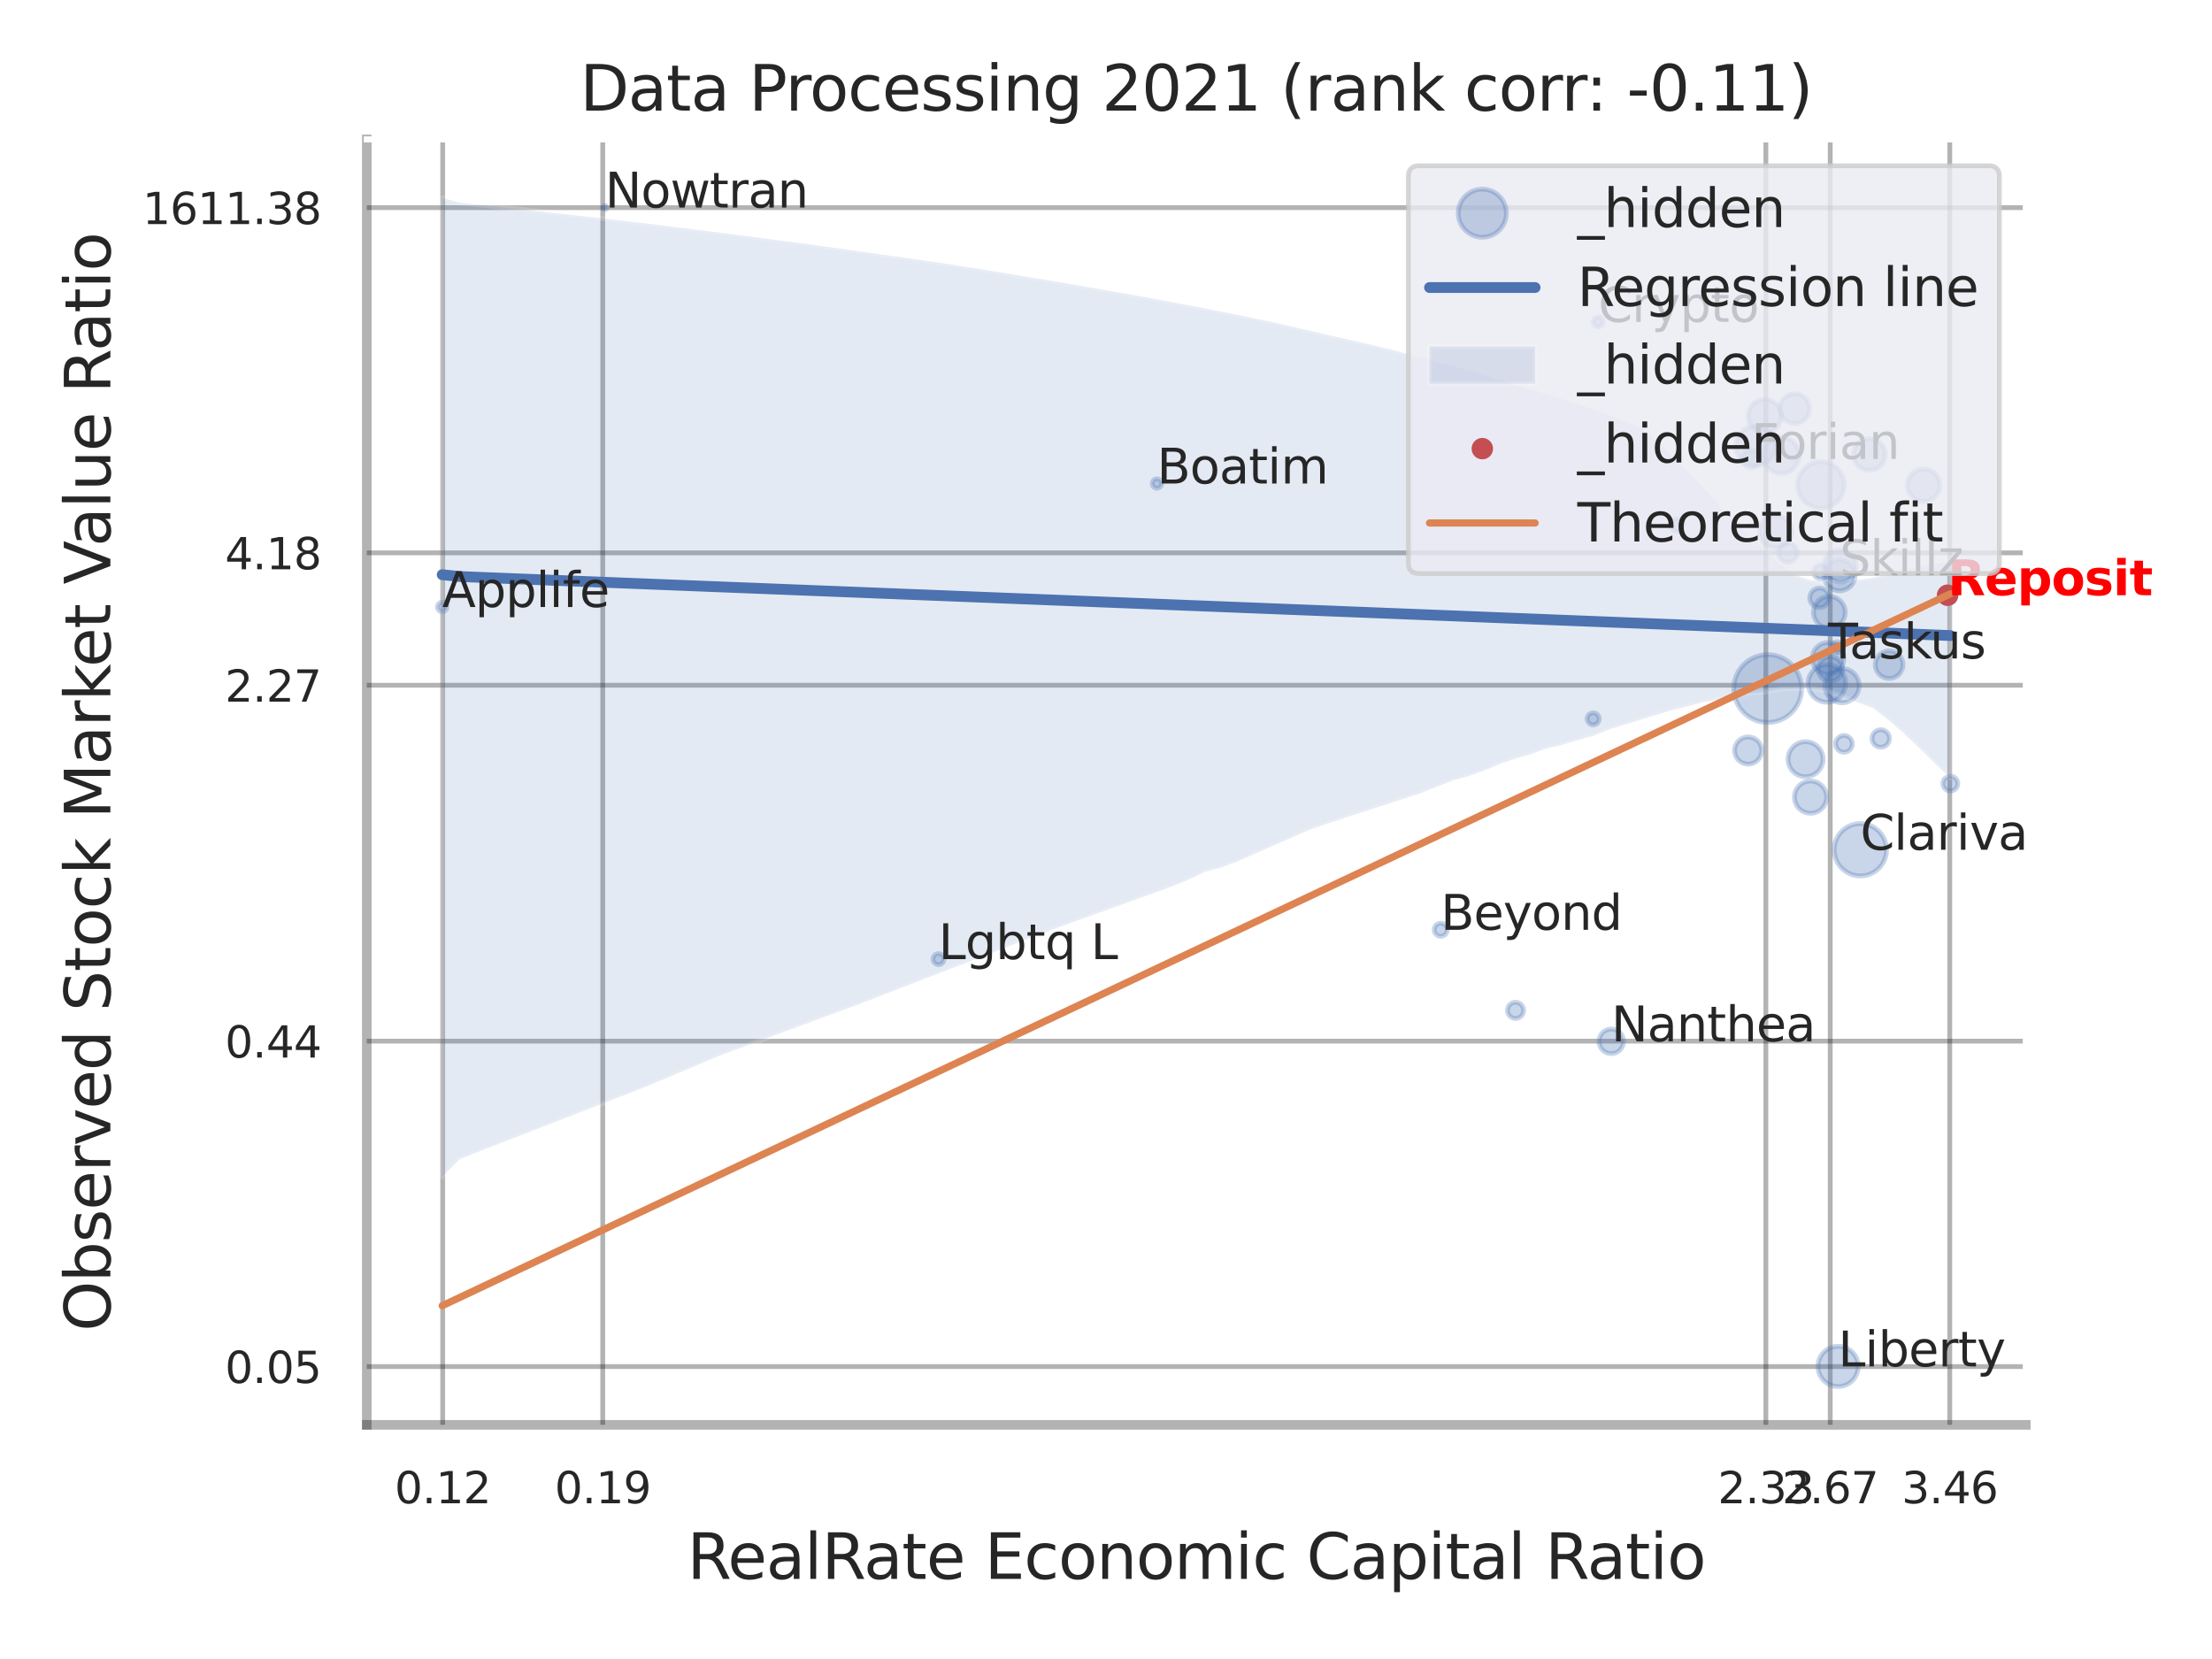
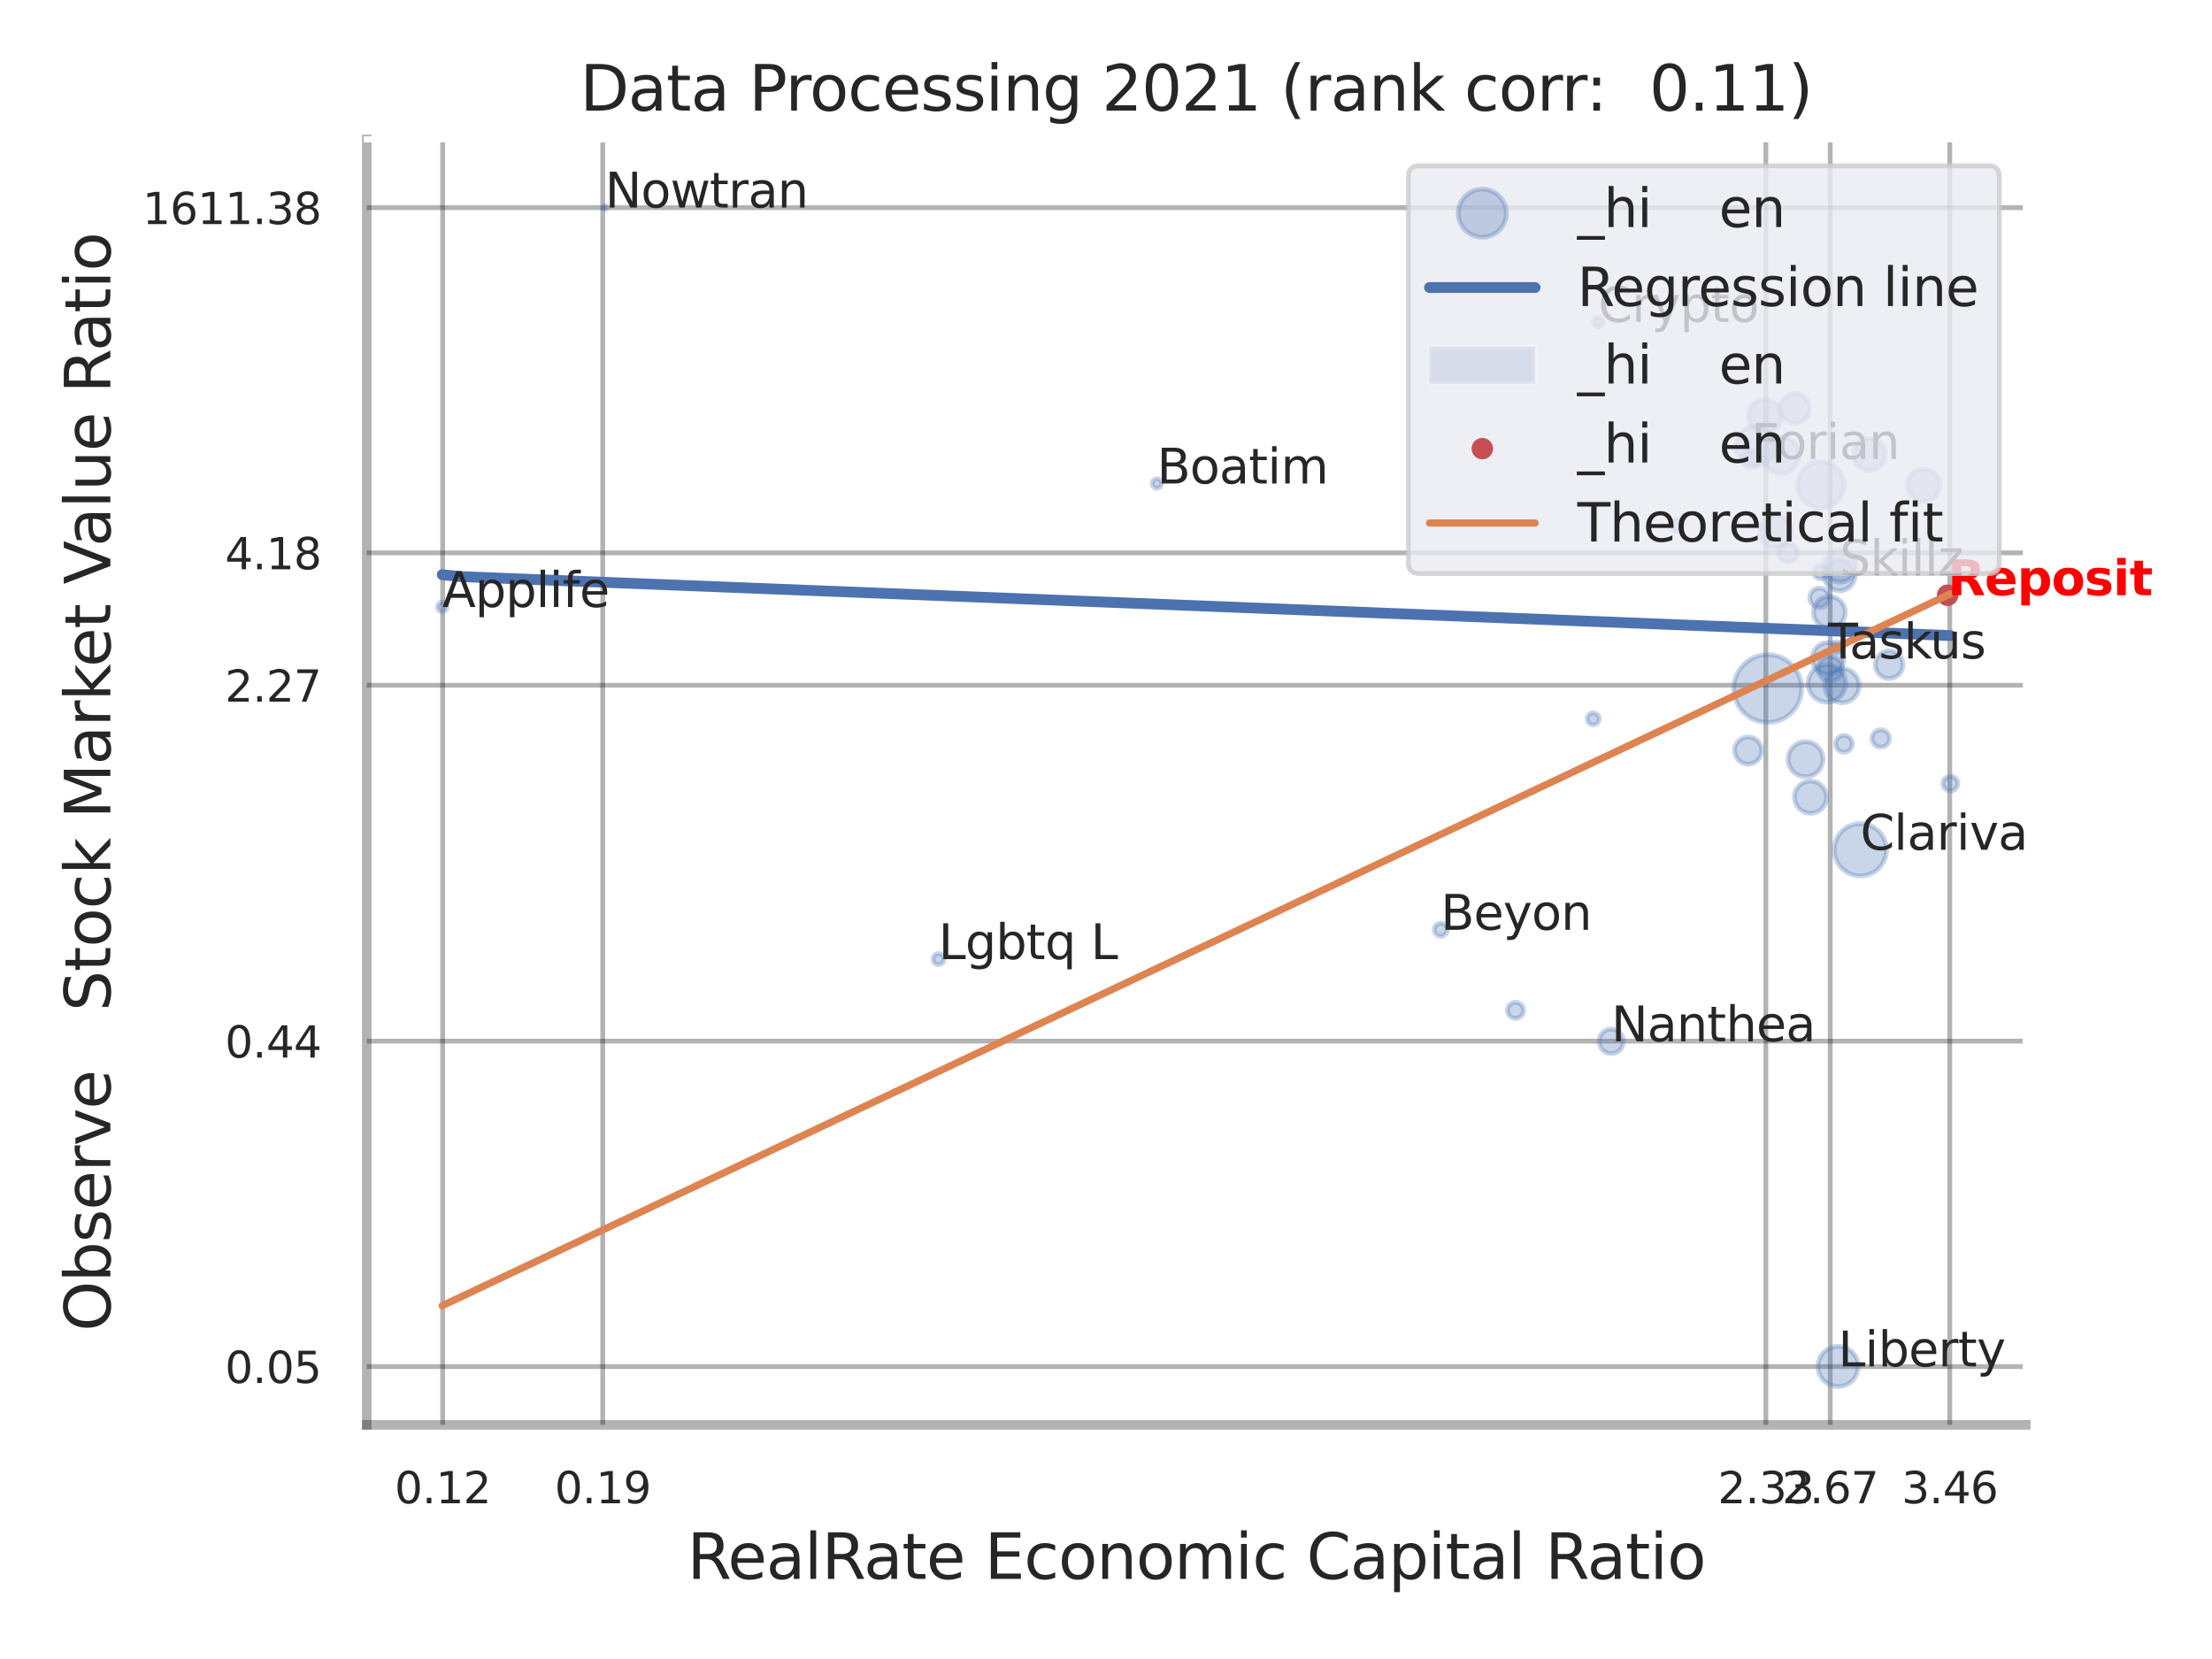
<svg xmlns="http://www.w3.org/2000/svg" xmlns:xlink="http://www.w3.org/1999/xlink" width="460.8pt" height="345.6pt" viewBox="0 0 460.8 345.6" version="1.1">
  <defs>
    <style type="text/css">*{stroke-linejoin: round; stroke-linecap: butt}</style>
  </defs>
  <g id="figure_1">
    <g id="patch_1">
      <path d="M 0 345.6  L 460.8 345.6  L 460.8 0  L 0 0  z " style="fill: #ffffff" />
    </g>
    <g id="axes_1">
      <g id="patch_2">
        <path d="M 76.41 296.82  L 422.004 296.82  L 422.004 29.04  L 76.41 29.04  z " style="fill: #ffffff" />
      </g>
      <g id="matplotlib.axis_1">
        <g id="xtick_1">
          <g id="line2d_1">
            <path d="M 92.221 296.82  L 92.221 29.04  " clip-path="url(#p736cac79a1)" style="fill: none; stroke: #000000; stroke-opacity: 0.3; stroke-linecap: round" />
          </g>
          <g id="text_1">
            <g style="fill: #262626" transform="translate(82.202 313.159) scale(0.09 -0.09)">
              <defs>
                <path id="DejaVuSans-30" d="M 2034 4250  Q 1547 4250 1301 3770  Q 1056 3291 1056 2328  Q 1056 1369 1301 889  Q 1547 409 2034 409  Q 2525 409 2770 889  Q 3016 1369 3016 2328  Q 3016 3291 2770 3770  Q 2525 4250 2034 4250  z M 2034 4750  Q 2819 4750 3233 4129  Q 3647 3509 3647 2328  Q 3647 1150 3233 529  Q 2819 -91 2034 -91  Q 1250 -91 836 529  Q 422 1150 422 2328  Q 422 3509 836 4129  Q 1250 4750 2034 4750  z " transform="scale(0.016)" />
                <path id="DejaVuSans-2e" d="M 684 794  L 1344 794  L 1344 0  L 684 0  L 684 794  z " transform="scale(0.016)" />
                <path id="DejaVuSans-31" d="M 794 531  L 1825 531  L 1825 4091  L 703 3866  L 703 4441  L 1819 4666  L 2450 4666  L 2450 531  L 3481 531  L 3481 0  L 794 0  L 794 531  z " transform="scale(0.016)" />
-                 <path id="DejaVuSans-32" d="M 1228 531  L 3431 531  L 3431 0  L 469 0  L 469 531  Q 828 903 1448 1529  Q 2069 2156 2228 2338  Q 2531 2678 2651 2914  Q 2772 3150 2772 3378  Q 2772 3750 2511 3984  Q 2250 4219 1831 4219  Q 1534 4219 1204 4116  Q 875 4013 500 3803  L 500 4441  Q 881 4594 1212 4672  Q 1544 4750 1819 4750  Q 2544 4750 2975 4387  Q 3406 4025 3406 3419  Q 3406 3131 3298 2873  Q 3191 2616 2906 2266  Q 2828 2175 2409 1742  Q 1991 1309 1228 531  z " transform="scale(0.016)" />
+                 <path id="DejaVuSans-32" d="M 1228 531  L 3431 531  L 3431 0  L 469 0  L 469 531  Q 828 903 1448 1529  Q 2069 2156 2228 2338  Q 2531 2678 2651 2914  Q 2772 3150 2772 3378  Q 2772 3750 2511 3984  Q 2250 4219 1831 4219  Q 1534 4219 1204 4116  Q 875 4013 500 3803  L 500 4441  Q 1544 4750 1819 4750  Q 2544 4750 2975 4387  Q 3406 4025 3406 3419  Q 3406 3131 3298 2873  Q 3191 2616 2906 2266  Q 2828 2175 2409 1742  Q 1991 1309 1228 531  z " transform="scale(0.016)" />
              </defs>
              <use xlink:href="#DejaVuSans-30" />
              <use xlink:href="#DejaVuSans-2e" transform="translate(63.623 0)" />
              <use xlink:href="#DejaVuSans-31" transform="translate(95.41 0)" />
              <use xlink:href="#DejaVuSans-32" transform="translate(159.033 0)" />
            </g>
          </g>
        </g>
        <g id="xtick_2">
          <g id="line2d_2">
            <path d="M 125.563 296.82  L 125.563 29.04  " clip-path="url(#p736cac79a1)" style="fill: none; stroke: #000000; stroke-opacity: 0.3; stroke-linecap: round" />
          </g>
          <g id="text_2">
            <g style="fill: #262626" transform="translate(115.543 313.159) scale(0.09 -0.09)">
              <defs>
                <path id="DejaVuSans-39" d="M 703 97  L 703 672  Q 941 559 1184 500  Q 1428 441 1663 441  Q 2288 441 2617 861  Q 2947 1281 2994 2138  Q 2813 1869 2534 1725  Q 2256 1581 1919 1581  Q 1219 1581 811 2004  Q 403 2428 403 3163  Q 403 3881 828 4315  Q 1253 4750 1959 4750  Q 2769 4750 3195 4129  Q 3622 3509 3622 2328  Q 3622 1225 3098 567  Q 2575 -91 1691 -91  Q 1453 -91 1209 -44  Q 966 3 703 97  z M 1959 2075  Q 2384 2075 2632 2365  Q 2881 2656 2881 3163  Q 2881 3666 2632 3958  Q 2384 4250 1959 4250  Q 1534 4250 1286 3958  Q 1038 3666 1038 3163  Q 1038 2656 1286 2365  Q 1534 2075 1959 2075  z " transform="scale(0.016)" />
              </defs>
              <use xlink:href="#DejaVuSans-30" />
              <use xlink:href="#DejaVuSans-2e" transform="translate(63.623 0)" />
              <use xlink:href="#DejaVuSans-31" transform="translate(95.41 0)" />
              <use xlink:href="#DejaVuSans-39" transform="translate(159.033 0)" />
            </g>
          </g>
        </g>
        <g id="xtick_3">
          <g id="line2d_3">
            <path d="M 367.861 296.82  L 367.861 29.04  " clip-path="url(#p736cac79a1)" style="fill: none; stroke: #000000; stroke-opacity: 0.3; stroke-linecap: round" />
          </g>
          <g id="text_3">
            <g style="fill: #262626" transform="translate(357.842 313.159) scale(0.09 -0.09)">
              <defs>
                <path id="DejaVuSans-33" d="M 2597 2516  Q 3050 2419 3304 2112  Q 3559 1806 3559 1356  Q 3559 666 3084 287  Q 2609 -91 1734 -91  Q 1441 -91 1130 -33  Q 819 25 488 141  L 488 750  Q 750 597 1062 519  Q 1375 441 1716 441  Q 2309 441 2620 675  Q 2931 909 2931 1356  Q 2931 1769 2642 2001  Q 2353 2234 1838 2234  L 1294 2234  L 1294 2753  L 1863 2753  Q 2328 2753 2575 2939  Q 2822 3125 2822 3475  Q 2822 3834 2567 4026  Q 2313 4219 1838 4219  Q 1578 4219 1281 4162  Q 984 4106 628 3988  L 628 4550  Q 988 4650 1302 4700  Q 1616 4750 1894 4750  Q 2613 4750 3031 4423  Q 3450 4097 3450 3541  Q 3450 3153 3228 2886  Q 3006 2619 2597 2516  z " transform="scale(0.016)" />
              </defs>
              <use xlink:href="#DejaVuSans-32" />
              <use xlink:href="#DejaVuSans-2e" transform="translate(63.623 0)" />
              <use xlink:href="#DejaVuSans-33" transform="translate(95.41 0)" />
              <use xlink:href="#DejaVuSans-33" transform="translate(159.033 0)" />
            </g>
          </g>
        </g>
        <g id="xtick_4">
          <g id="line2d_4">
            <path d="M 381.269 296.82  L 381.269 29.04  " clip-path="url(#p736cac79a1)" style="fill: none; stroke: #000000; stroke-opacity: 0.3; stroke-linecap: round" />
          </g>
          <g id="text_4">
            <g style="fill: #262626" transform="translate(371.25 313.159) scale(0.09 -0.09)">
              <defs>
                <path id="DejaVuSans-36" d="M 2113 2584  Q 1688 2584 1439 2293  Q 1191 2003 1191 1497  Q 1191 994 1439 701  Q 1688 409 2113 409  Q 2538 409 2786 701  Q 3034 994 3034 1497  Q 3034 2003 2786 2293  Q 2538 2584 2113 2584  z M 3366 4563  L 3366 3988  Q 3128 4100 2886 4159  Q 2644 4219 2406 4219  Q 1781 4219 1451 3797  Q 1122 3375 1075 2522  Q 1259 2794 1537 2939  Q 1816 3084 2150 3084  Q 2853 3084 3261 2657  Q 3669 2231 3669 1497  Q 3669 778 3244 343  Q 2819 -91 2113 -91  Q 1303 -91 875 529  Q 447 1150 447 2328  Q 447 3434 972 4092  Q 1497 4750 2381 4750  Q 2619 4750 2861 4703  Q 3103 4656 3366 4563  z " transform="scale(0.016)" />
                <path id="DejaVuSans-37" d="M 525 4666  L 3525 4666  L 3525 4397  L 1831 0  L 1172 0  L 2766 4134  L 525 4134  L 525 4666  z " transform="scale(0.016)" />
              </defs>
              <use xlink:href="#DejaVuSans-32" />
              <use xlink:href="#DejaVuSans-2e" transform="translate(63.623 0)" />
              <use xlink:href="#DejaVuSans-36" transform="translate(95.41 0)" />
              <use xlink:href="#DejaVuSans-37" transform="translate(159.033 0)" />
            </g>
          </g>
        </g>
        <g id="xtick_5">
          <g id="line2d_5">
            <path d="M 406.169 296.82  L 406.169 29.04  " clip-path="url(#p736cac79a1)" style="fill: none; stroke: #000000; stroke-opacity: 0.3; stroke-linecap: round" />
          </g>
          <g id="text_5">
            <g style="fill: #262626" transform="translate(396.15 313.159) scale(0.09 -0.09)">
              <defs>
                <path id="DejaVuSans-34" d="M 2419 4116  L 825 1625  L 2419 1625  L 2419 4116  z M 2253 4666  L 3047 4666  L 3047 1625  L 3713 1625  L 3713 1100  L 3047 1100  L 3047 0  L 2419 0  L 2419 1100  L 313 1100  L 313 1709  L 2253 4666  z " transform="scale(0.016)" />
              </defs>
              <use xlink:href="#DejaVuSans-33" />
              <use xlink:href="#DejaVuSans-2e" transform="translate(63.623 0)" />
              <use xlink:href="#DejaVuSans-34" transform="translate(95.41 0)" />
              <use xlink:href="#DejaVuSans-36" transform="translate(159.033 0)" />
            </g>
          </g>
        </g>
        <g id="xtick_6" />
        <g id="xtick_7" />
        <g id="text_6">
          <g style="fill: #262626" transform="translate(143.153 328.908) scale(0.13 -0.13)">
            <defs>
              <path id="DejaVuSans-52" d="M 2841 2188  Q 3044 2119 3236 1894  Q 3428 1669 3622 1275  L 4263 0  L 3584 0  L 2988 1197  Q 2756 1666 2539 1819  Q 2322 1972 1947 1972  L 1259 1972  L 1259 0  L 628 0  L 628 4666  L 2053 4666  Q 2853 4666 3247 4331  Q 3641 3997 3641 3322  Q 3641 2881 3436 2590  Q 3231 2300 2841 2188  z M 1259 4147  L 1259 2491  L 2053 2491  Q 2509 2491 2742 2702  Q 2975 2913 2975 3322  Q 2975 3731 2742 3939  Q 2509 4147 2053 4147  L 1259 4147  z " transform="scale(0.016)" />
              <path id="DejaVuSans-65" d="M 3597 1894  L 3597 1613  L 953 1613  Q 991 1019 1311 708  Q 1631 397 2203 397  Q 2534 397 2845 478  Q 3156 559 3463 722  L 3463 178  Q 3153 47 2828 -22  Q 2503 -91 2169 -91  Q 1331 -91 842 396  Q 353 884 353 1716  Q 353 2575 817 3079  Q 1281 3584 2069 3584  Q 2775 3584 3186 3129  Q 3597 2675 3597 1894  z M 3022 2063  Q 3016 2534 2758 2815  Q 2500 3097 2075 3097  Q 1594 3097 1305 2825  Q 1016 2553 972 2059  L 3022 2063  z " transform="scale(0.016)" />
              <path id="DejaVuSans-61" d="M 2194 1759  Q 1497 1759 1228 1600  Q 959 1441 959 1056  Q 959 750 1161 570  Q 1363 391 1709 391  Q 2188 391 2477 730  Q 2766 1069 2766 1631  L 2766 1759  L 2194 1759  z M 3341 1997  L 3341 0  L 2766 0  L 2766 531  Q 2569 213 2275 61  Q 1981 -91 1556 -91  Q 1019 -91 701 211  Q 384 513 384 1019  Q 384 1609 779 1909  Q 1175 2209 1959 2209  L 2766 2209  L 2766 2266  Q 2766 2663 2505 2880  Q 2244 3097 1772 3097  Q 1472 3097 1187 3025  Q 903 2953 641 2809  L 641 3341  Q 956 3463 1253 3523  Q 1550 3584 1831 3584  Q 2591 3584 2966 3190  Q 3341 2797 3341 1997  z " transform="scale(0.016)" />
              <path id="DejaVuSans-6c" d="M 603 4863  L 1178 4863  L 1178 0  L 603 0  L 603 4863  z " transform="scale(0.016)" />
              <path id="DejaVuSans-74" d="M 1172 4494  L 1172 3500  L 2356 3500  L 2356 3053  L 1172 3053  L 1172 1153  Q 1172 725 1289 603  Q 1406 481 1766 481  L 2356 481  L 2356 0  L 1766 0  Q 1100 0 847 248  Q 594 497 594 1153  L 594 3053  L 172 3053  L 172 3500  L 594 3500  L 594 4494  L 1172 4494  z " transform="scale(0.016)" />
              <path id="DejaVuSans-20" transform="scale(0.016)" />
              <path id="DejaVuSans-45" d="M 628 4666  L 3578 4666  L 3578 4134  L 1259 4134  L 1259 2753  L 3481 2753  L 3481 2222  L 1259 2222  L 1259 531  L 3634 531  L 3634 0  L 628 0  L 628 4666  z " transform="scale(0.016)" />
              <path id="DejaVuSans-63" d="M 3122 3366  L 3122 2828  Q 2878 2963 2633 3030  Q 2388 3097 2138 3097  Q 1578 3097 1268 2742  Q 959 2388 959 1747  Q 959 1106 1268 751  Q 1578 397 2138 397  Q 2388 397 2633 464  Q 2878 531 3122 666  L 3122 134  Q 2881 22 2623 -34  Q 2366 -91 2075 -91  Q 1284 -91 818 406  Q 353 903 353 1747  Q 353 2603 823 3093  Q 1294 3584 2113 3584  Q 2378 3584 2631 3529  Q 2884 3475 3122 3366  z " transform="scale(0.016)" />
              <path id="DejaVuSans-6f" d="M 1959 3097  Q 1497 3097 1228 2736  Q 959 2375 959 1747  Q 959 1119 1226 758  Q 1494 397 1959 397  Q 2419 397 2687 759  Q 2956 1122 2956 1747  Q 2956 2369 2687 2733  Q 2419 3097 1959 3097  z M 1959 3584  Q 2709 3584 3137 3096  Q 3566 2609 3566 1747  Q 3566 888 3137 398  Q 2709 -91 1959 -91  Q 1206 -91 779 398  Q 353 888 353 1747  Q 353 2609 779 3096  Q 1206 3584 1959 3584  z " transform="scale(0.016)" />
              <path id="DejaVuSans-6e" d="M 3513 2113  L 3513 0  L 2938 0  L 2938 2094  Q 2938 2591 2744 2837  Q 2550 3084 2163 3084  Q 1697 3084 1428 2787  Q 1159 2491 1159 1978  L 1159 0  L 581 0  L 581 3500  L 1159 3500  L 1159 2956  Q 1366 3272 1645 3428  Q 1925 3584 2291 3584  Q 2894 3584 3203 3211  Q 3513 2838 3513 2113  z " transform="scale(0.016)" />
              <path id="DejaVuSans-6d" d="M 3328 2828  Q 3544 3216 3844 3400  Q 4144 3584 4550 3584  Q 5097 3584 5394 3201  Q 5691 2819 5691 2113  L 5691 0  L 5113 0  L 5113 2094  Q 5113 2597 4934 2840  Q 4756 3084 4391 3084  Q 3944 3084 3684 2787  Q 3425 2491 3425 1978  L 3425 0  L 2847 0  L 2847 2094  Q 2847 2600 2669 2842  Q 2491 3084 2119 3084  Q 1678 3084 1418 2786  Q 1159 2488 1159 1978  L 1159 0  L 581 0  L 581 3500  L 1159 3500  L 1159 2956  Q 1356 3278 1631 3431  Q 1906 3584 2284 3584  Q 2666 3584 2933 3390  Q 3200 3197 3328 2828  z " transform="scale(0.016)" />
              <path id="DejaVuSans-69" d="M 603 3500  L 1178 3500  L 1178 0  L 603 0  L 603 3500  z M 603 4863  L 1178 4863  L 1178 4134  L 603 4134  L 603 4863  z " transform="scale(0.016)" />
              <path id="DejaVuSans-43" d="M 4122 4306  L 4122 3641  Q 3803 3938 3442 4084  Q 3081 4231 2675 4231  Q 1875 4231 1450 3742  Q 1025 3253 1025 2328  Q 1025 1406 1450 917  Q 1875 428 2675 428  Q 3081 428 3442 575  Q 3803 722 4122 1019  L 4122 359  Q 3791 134 3420 21  Q 3050 -91 2638 -91  Q 1578 -91 968 557  Q 359 1206 359 2328  Q 359 3453 968 4101  Q 1578 4750 2638 4750  Q 3056 4750 3426 4639  Q 3797 4528 4122 4306  z " transform="scale(0.016)" />
              <path id="DejaVuSans-70" d="M 1159 525  L 1159 -1331  L 581 -1331  L 581 3500  L 1159 3500  L 1159 2969  Q 1341 3281 1617 3432  Q 1894 3584 2278 3584  Q 2916 3584 3314 3078  Q 3713 2572 3713 1747  Q 3713 922 3314 415  Q 2916 -91 2278 -91  Q 1894 -91 1617 61  Q 1341 213 1159 525  z M 3116 1747  Q 3116 2381 2855 2742  Q 2594 3103 2138 3103  Q 1681 3103 1420 2742  Q 1159 2381 1159 1747  Q 1159 1113 1420 752  Q 1681 391 2138 391  Q 2594 391 2855 752  Q 3116 1113 3116 1747  z " transform="scale(0.016)" />
            </defs>
            <use xlink:href="#DejaVuSans-52" />
            <use xlink:href="#DejaVuSans-65" transform="translate(64.982 0)" />
            <use xlink:href="#DejaVuSans-61" transform="translate(126.506 0)" />
            <use xlink:href="#DejaVuSans-6c" transform="translate(187.785 0)" />
            <use xlink:href="#DejaVuSans-52" transform="translate(215.568 0)" />
            <use xlink:href="#DejaVuSans-61" transform="translate(282.801 0)" />
            <use xlink:href="#DejaVuSans-74" transform="translate(344.08 0)" />
            <use xlink:href="#DejaVuSans-65" transform="translate(383.289 0)" />
            <use xlink:href="#DejaVuSans-20" transform="translate(444.812 0)" />
            <use xlink:href="#DejaVuSans-45" transform="translate(476.6 0)" />
            <use xlink:href="#DejaVuSans-63" transform="translate(539.783 0)" />
            <use xlink:href="#DejaVuSans-6f" transform="translate(594.764 0)" />
            <use xlink:href="#DejaVuSans-6e" transform="translate(655.945 0)" />
            <use xlink:href="#DejaVuSans-6f" transform="translate(719.324 0)" />
            <use xlink:href="#DejaVuSans-6d" transform="translate(780.506 0)" />
            <use xlink:href="#DejaVuSans-69" transform="translate(877.918 0)" />
            <use xlink:href="#DejaVuSans-63" transform="translate(905.701 0)" />
            <use xlink:href="#DejaVuSans-20" transform="translate(960.682 0)" />
            <use xlink:href="#DejaVuSans-43" transform="translate(992.469 0)" />
            <use xlink:href="#DejaVuSans-61" transform="translate(1062.293 0)" />
            <use xlink:href="#DejaVuSans-70" transform="translate(1123.572 0)" />
            <use xlink:href="#DejaVuSans-69" transform="translate(1187.049 0)" />
            <use xlink:href="#DejaVuSans-74" transform="translate(1214.832 0)" />
            <use xlink:href="#DejaVuSans-61" transform="translate(1254.041 0)" />
            <use xlink:href="#DejaVuSans-6c" transform="translate(1315.32 0)" />
            <use xlink:href="#DejaVuSans-20" transform="translate(1343.104 0)" />
            <use xlink:href="#DejaVuSans-52" transform="translate(1374.891 0)" />
            <use xlink:href="#DejaVuSans-61" transform="translate(1442.123 0)" />
            <use xlink:href="#DejaVuSans-74" transform="translate(1503.402 0)" />
            <use xlink:href="#DejaVuSans-69" transform="translate(1542.611 0)" />
            <use xlink:href="#DejaVuSans-6f" transform="translate(1570.395 0)" />
          </g>
        </g>
      </g>
      <g id="matplotlib.axis_2">
        <g id="ytick_1">
          <g id="line2d_6">
            <path d="M 76.41 284.681  L 422.004 284.681  " clip-path="url(#p736cac79a1)" style="fill: none; stroke: #000000; stroke-opacity: 0.3; stroke-linecap: round" />
          </g>
          <g id="text_7">
            <g style="fill: #262626" transform="translate(46.871 288.1) scale(0.09 -0.09)">
              <defs>
                <path id="DejaVuSans-35" d="M 691 4666  L 3169 4666  L 3169 4134  L 1269 4134  L 1269 2991  Q 1406 3038 1543 3061  Q 1681 3084 1819 3084  Q 2600 3084 3056 2656  Q 3513 2228 3513 1497  Q 3513 744 3044 326  Q 2575 -91 1722 -91  Q 1428 -91 1123 -41  Q 819 9 494 109  L 494 744  Q 775 591 1075 516  Q 1375 441 1709 441  Q 2250 441 2565 725  Q 2881 1009 2881 1497  Q 2881 1984 2565 2268  Q 2250 2553 1709 2553  Q 1456 2553 1204 2497  Q 953 2441 691 2322  L 691 4666  z " transform="scale(0.016)" />
              </defs>
              <use xlink:href="#DejaVuSans-30" />
              <use xlink:href="#DejaVuSans-2e" transform="translate(63.623 0)" />
              <use xlink:href="#DejaVuSans-30" transform="translate(95.41 0)" />
              <use xlink:href="#DejaVuSans-35" transform="translate(159.033 0)" />
            </g>
          </g>
        </g>
        <g id="ytick_2">
          <g id="line2d_7">
            <path d="M 76.41 216.888  L 422.004 216.888  " clip-path="url(#p736cac79a1)" style="fill: none; stroke: #000000; stroke-opacity: 0.3; stroke-linecap: round" />
          </g>
          <g id="text_8">
            <g style="fill: #262626" transform="translate(46.871 220.308) scale(0.09 -0.09)">
              <use xlink:href="#DejaVuSans-30" />
              <use xlink:href="#DejaVuSans-2e" transform="translate(63.623 0)" />
              <use xlink:href="#DejaVuSans-34" transform="translate(95.41 0)" />
              <use xlink:href="#DejaVuSans-34" transform="translate(159.033 0)" />
            </g>
          </g>
        </g>
        <g id="ytick_3">
          <g id="line2d_8">
            <path d="M 76.41 142.747  L 422.004 142.747  " clip-path="url(#p736cac79a1)" style="fill: none; stroke: #000000; stroke-opacity: 0.3; stroke-linecap: round" />
          </g>
          <g id="text_9">
            <g style="fill: #262626" transform="translate(46.871 146.166) scale(0.09 -0.09)">
              <use xlink:href="#DejaVuSans-32" />
              <use xlink:href="#DejaVuSans-2e" transform="translate(63.623 0)" />
              <use xlink:href="#DejaVuSans-32" transform="translate(95.41 0)" />
              <use xlink:href="#DejaVuSans-37" transform="translate(159.033 0)" />
            </g>
          </g>
        </g>
        <g id="ytick_4">
          <g id="line2d_9">
            <path d="M 76.41 115.17  L 422.004 115.17  " clip-path="url(#p736cac79a1)" style="fill: none; stroke: #000000; stroke-opacity: 0.3; stroke-linecap: round" />
          </g>
          <g id="text_10">
            <g style="fill: #262626" transform="translate(46.871 118.589) scale(0.09 -0.09)">
              <defs>
                <path id="DejaVuSans-38" d="M 2034 2216  Q 1584 2216 1326 1975  Q 1069 1734 1069 1313  Q 1069 891 1326 650  Q 1584 409 2034 409  Q 2484 409 2743 651  Q 3003 894 3003 1313  Q 3003 1734 2745 1975  Q 2488 2216 2034 2216  z M 1403 2484  Q 997 2584 770 2862  Q 544 3141 544 3541  Q 544 4100 942 4425  Q 1341 4750 2034 4750  Q 2731 4750 3128 4425  Q 3525 4100 3525 3541  Q 3525 3141 3298 2862  Q 3072 2584 2669 2484  Q 3125 2378 3379 2068  Q 3634 1759 3634 1313  Q 3634 634 3220 271  Q 2806 -91 2034 -91  Q 1263 -91 848 271  Q 434 634 434 1313  Q 434 1759 690 2068  Q 947 2378 1403 2484  z M 1172 3481  Q 1172 3119 1398 2916  Q 1625 2713 2034 2713  Q 2441 2713 2670 2916  Q 2900 3119 2900 3481  Q 2900 3844 2670 4047  Q 2441 4250 2034 4250  Q 1625 4250 1398 4047  Q 1172 3844 1172 3481  z " transform="scale(0.016)" />
              </defs>
              <use xlink:href="#DejaVuSans-34" />
              <use xlink:href="#DejaVuSans-2e" transform="translate(63.623 0)" />
              <use xlink:href="#DejaVuSans-31" transform="translate(95.41 0)" />
              <use xlink:href="#DejaVuSans-38" transform="translate(159.033 0)" />
            </g>
          </g>
        </g>
        <g id="ytick_5">
          <g id="line2d_10">
            <path d="M 76.41 43.259  L 422.004 43.259  " clip-path="url(#p736cac79a1)" style="fill: none; stroke: #000000; stroke-opacity: 0.3; stroke-linecap: round" />
          </g>
          <g id="text_11">
            <g style="fill: #262626" transform="translate(29.692 46.679) scale(0.09 -0.09)">
              <use xlink:href="#DejaVuSans-31" />
              <use xlink:href="#DejaVuSans-36" transform="translate(63.623 0)" />
              <use xlink:href="#DejaVuSans-31" transform="translate(127.246 0)" />
              <use xlink:href="#DejaVuSans-31" transform="translate(190.869 0)" />
              <use xlink:href="#DejaVuSans-2e" transform="translate(254.492 0)" />
              <use xlink:href="#DejaVuSans-33" transform="translate(286.279 0)" />
              <use xlink:href="#DejaVuSans-38" transform="translate(349.902 0)" />
            </g>
          </g>
        </g>
        <g id="ytick_6" />
        <g id="ytick_7" />
        <g id="ytick_8" />
        <g id="ytick_9" />
        <g id="text_12">
          <g style="fill: #262626" transform="translate(22.989 277.332) rotate(-90) scale(0.13 -0.13)">
            <defs>
              <path id="DejaVuSans-4f" d="M 2522 4238  Q 1834 4238 1429 3725  Q 1025 3213 1025 2328  Q 1025 1447 1429 934  Q 1834 422 2522 422  Q 3209 422 3611 934  Q 4013 1447 4013 2328  Q 4013 3213 3611 3725  Q 3209 4238 2522 4238  z M 2522 4750  Q 3503 4750 4090 4092  Q 4678 3434 4678 2328  Q 4678 1225 4090 567  Q 3503 -91 2522 -91  Q 1538 -91 948 565  Q 359 1222 359 2328  Q 359 3434 948 4092  Q 1538 4750 2522 4750  z " transform="scale(0.016)" />
              <path id="DejaVuSans-62" d="M 3116 1747  Q 3116 2381 2855 2742  Q 2594 3103 2138 3103  Q 1681 3103 1420 2742  Q 1159 2381 1159 1747  Q 1159 1113 1420 752  Q 1681 391 2138 391  Q 2594 391 2855 752  Q 3116 1113 3116 1747  z M 1159 2969  Q 1341 3281 1617 3432  Q 1894 3584 2278 3584  Q 2916 3584 3314 3078  Q 3713 2572 3713 1747  Q 3713 922 3314 415  Q 2916 -91 2278 -91  Q 1894 -91 1617 61  Q 1341 213 1159 525  L 1159 0  L 581 0  L 581 4863  L 1159 4863  L 1159 2969  z " transform="scale(0.016)" />
              <path id="DejaVuSans-73" d="M 2834 3397  L 2834 2853  Q 2591 2978 2328 3040  Q 2066 3103 1784 3103  Q 1356 3103 1142 2972  Q 928 2841 928 2578  Q 928 2378 1081 2264  Q 1234 2150 1697 2047  L 1894 2003  Q 2506 1872 2764 1633  Q 3022 1394 3022 966  Q 3022 478 2636 193  Q 2250 -91 1575 -91  Q 1294 -91 989 -36  Q 684 19 347 128  L 347 722  Q 666 556 975 473  Q 1284 391 1588 391  Q 1994 391 2212 530  Q 2431 669 2431 922  Q 2431 1156 2273 1281  Q 2116 1406 1581 1522  L 1381 1569  Q 847 1681 609 1914  Q 372 2147 372 2553  Q 372 3047 722 3315  Q 1072 3584 1716 3584  Q 2034 3584 2315 3537  Q 2597 3491 2834 3397  z " transform="scale(0.016)" />
              <path id="DejaVuSans-72" d="M 2631 2963  Q 2534 3019 2420 3045  Q 2306 3072 2169 3072  Q 1681 3072 1420 2755  Q 1159 2438 1159 1844  L 1159 0  L 581 0  L 581 3500  L 1159 3500  L 1159 2956  Q 1341 3275 1631 3429  Q 1922 3584 2338 3584  Q 2397 3584 2469 3576  Q 2541 3569 2628 3553  L 2631 2963  z " transform="scale(0.016)" />
              <path id="DejaVuSans-76" d="M 191 3500  L 800 3500  L 1894 563  L 2988 3500  L 3597 3500  L 2284 0  L 1503 0  L 191 3500  z " transform="scale(0.016)" />
-               <path id="DejaVuSans-64" d="M 2906 2969  L 2906 4863  L 3481 4863  L 3481 0  L 2906 0  L 2906 525  Q 2725 213 2448 61  Q 2172 -91 1784 -91  Q 1150 -91 751 415  Q 353 922 353 1747  Q 353 2572 751 3078  Q 1150 3584 1784 3584  Q 2172 3584 2448 3432  Q 2725 3281 2906 2969  z M 947 1747  Q 947 1113 1208 752  Q 1469 391 1925 391  Q 2381 391 2643 752  Q 2906 1113 2906 1747  Q 2906 2381 2643 2742  Q 2381 3103 1925 3103  Q 1469 3103 1208 2742  Q 947 2381 947 1747  z " transform="scale(0.016)" />
              <path id="DejaVuSans-53" d="M 3425 4513  L 3425 3897  Q 3066 4069 2747 4153  Q 2428 4238 2131 4238  Q 1616 4238 1336 4038  Q 1056 3838 1056 3469  Q 1056 3159 1242 3001  Q 1428 2844 1947 2747  L 2328 2669  Q 3034 2534 3370 2195  Q 3706 1856 3706 1288  Q 3706 609 3251 259  Q 2797 -91 1919 -91  Q 1588 -91 1214 -16  Q 841 59 441 206  L 441 856  Q 825 641 1194 531  Q 1563 422 1919 422  Q 2459 422 2753 634  Q 3047 847 3047 1241  Q 3047 1584 2836 1778  Q 2625 1972 2144 2069  L 1759 2144  Q 1053 2284 737 2584  Q 422 2884 422 3419  Q 422 4038 858 4394  Q 1294 4750 2059 4750  Q 2388 4750 2728 4690  Q 3069 4631 3425 4513  z " transform="scale(0.016)" />
              <path id="DejaVuSans-6b" d="M 581 4863  L 1159 4863  L 1159 1991  L 2875 3500  L 3609 3500  L 1753 1863  L 3688 0  L 2938 0  L 1159 1709  L 1159 0  L 581 0  L 581 4863  z " transform="scale(0.016)" />
              <path id="DejaVuSans-4d" d="M 628 4666  L 1569 4666  L 2759 1491  L 3956 4666  L 4897 4666  L 4897 0  L 4281 0  L 4281 4097  L 3078 897  L 2444 897  L 1241 4097  L 1241 0  L 628 0  L 628 4666  z " transform="scale(0.016)" />
              <path id="DejaVuSans-56" d="M 1831 0  L 50 4666  L 709 4666  L 2188 738  L 3669 4666  L 4325 4666  L 2547 0  L 1831 0  z " transform="scale(0.016)" />
              <path id="DejaVuSans-75" d="M 544 1381  L 544 3500  L 1119 3500  L 1119 1403  Q 1119 906 1312 657  Q 1506 409 1894 409  Q 2359 409 2629 706  Q 2900 1003 2900 1516  L 2900 3500  L 3475 3500  L 3475 0  L 2900 0  L 2900 538  Q 2691 219 2414 64  Q 2138 -91 1772 -91  Q 1169 -91 856 284  Q 544 659 544 1381  z M 1991 3584  L 1991 3584  z " transform="scale(0.016)" />
            </defs>
            <use xlink:href="#DejaVuSans-4f" />
            <use xlink:href="#DejaVuSans-62" transform="translate(78.711 0)" />
            <use xlink:href="#DejaVuSans-73" transform="translate(142.188 0)" />
            <use xlink:href="#DejaVuSans-65" transform="translate(194.287 0)" />
            <use xlink:href="#DejaVuSans-72" transform="translate(255.811 0)" />
            <use xlink:href="#DejaVuSans-76" transform="translate(296.924 0)" />
            <use xlink:href="#DejaVuSans-65" transform="translate(356.104 0)" />
            <use xlink:href="#DejaVuSans-64" transform="translate(417.627 0)" />
            <use xlink:href="#DejaVuSans-20" transform="translate(481.104 0)" />
            <use xlink:href="#DejaVuSans-53" transform="translate(512.891 0)" />
            <use xlink:href="#DejaVuSans-74" transform="translate(576.367 0)" />
            <use xlink:href="#DejaVuSans-6f" transform="translate(615.576 0)" />
            <use xlink:href="#DejaVuSans-63" transform="translate(676.758 0)" />
            <use xlink:href="#DejaVuSans-6b" transform="translate(731.738 0)" />
            <use xlink:href="#DejaVuSans-20" transform="translate(789.648 0)" />
            <use xlink:href="#DejaVuSans-4d" transform="translate(821.436 0)" />
            <use xlink:href="#DejaVuSans-61" transform="translate(907.715 0)" />
            <use xlink:href="#DejaVuSans-72" transform="translate(968.994 0)" />
            <use xlink:href="#DejaVuSans-6b" transform="translate(1010.107 0)" />
            <use xlink:href="#DejaVuSans-65" transform="translate(1064.393 0)" />
            <use xlink:href="#DejaVuSans-74" transform="translate(1125.916 0)" />
            <use xlink:href="#DejaVuSans-20" transform="translate(1165.125 0)" />
            <use xlink:href="#DejaVuSans-56" transform="translate(1196.912 0)" />
            <use xlink:href="#DejaVuSans-61" transform="translate(1257.57 0)" />
            <use xlink:href="#DejaVuSans-6c" transform="translate(1318.85 0)" />
            <use xlink:href="#DejaVuSans-75" transform="translate(1346.633 0)" />
            <use xlink:href="#DejaVuSans-65" transform="translate(1410.012 0)" />
            <use xlink:href="#DejaVuSans-20" transform="translate(1471.535 0)" />
            <use xlink:href="#DejaVuSans-52" transform="translate(1503.322 0)" />
            <use xlink:href="#DejaVuSans-61" transform="translate(1570.555 0)" />
            <use xlink:href="#DejaVuSans-74" transform="translate(1631.834 0)" />
            <use xlink:href="#DejaVuSans-69" transform="translate(1671.043 0)" />
            <use xlink:href="#DejaVuSans-6f" transform="translate(1698.826 0)" />
          </g>
        </g>
      </g>
      <g id="PathCollection_1">
        <path d="M 368.245 150.507  C 370.121 150.507 371.919 149.761 373.245 148.435  C 374.571 147.109 375.316 145.311 375.316 143.435  C 375.316 141.56 374.571 139.761 373.245 138.435  C 371.919 137.109 370.121 136.364 368.245 136.364  C 366.37 136.364 364.571 137.109 363.245 138.435  C 361.919 139.761 361.174 141.56 361.174 143.435  C 361.174 145.311 361.919 147.109 363.245 148.435  C 364.571 149.761 366.37 150.507 368.245 150.507  z " clip-path="url(#p736cac79a1)" style="fill: #4c72b0; fill-opacity: 0.3; stroke: #4c72b0; stroke-opacity: 0.3" />
        <path d="M 405.723 125.728  C 406.183 125.728 406.623 125.546 406.948 125.221  C 407.273 124.896 407.456 124.455 407.456 123.995  C 407.456 123.536 407.273 123.095 406.948 122.77  C 406.623 122.445 406.183 122.262 405.723 122.262  C 405.263 122.262 404.823 122.445 404.498 122.77  C 404.173 123.095 403.99 123.536 403.99 123.995  C 403.99 124.455 404.173 124.896 404.498 125.221  C 404.823 125.546 405.263 125.728 405.723 125.728  z " clip-path="url(#p736cac79a1)" style="fill: #4c72b0; fill-opacity: 0.3; stroke: #4c72b0; stroke-opacity: 0.3" />
        <path d="M 379.035 126.58  C 379.574 126.58 380.092 126.366 380.474 125.984  C 380.855 125.602 381.07 125.085 381.07 124.545  C 381.07 124.006 380.855 123.488 380.474 123.106  C 380.092 122.725 379.574 122.51 379.035 122.51  C 378.495 122.51 377.977 122.725 377.596 123.106  C 377.214 123.488 377 124.006 377 124.545  C 377 125.085 377.214 125.602 377.596 125.984  C 377.977 126.366 378.495 126.58 379.035 126.58  z " clip-path="url(#p736cac79a1)" style="fill: #4c72b0; fill-opacity: 0.3; stroke: #4c72b0; stroke-opacity: 0.3" />
        <path d="M 393.542 141.344  C 394.307 141.344 395.041 141.04 395.582 140.499  C 396.123 139.958 396.427 139.224 396.427 138.459  C 396.427 137.694 396.123 136.96 395.582 136.419  C 395.041 135.878 394.307 135.574 393.542 135.574  C 392.777 135.574 392.043 135.878 391.502 136.419  C 390.961 136.96 390.657 137.694 390.657 138.459  C 390.657 139.224 390.961 139.958 391.502 140.499  C 392.043 141.04 392.777 141.344 393.542 141.344  z " clip-path="url(#p736cac79a1)" style="fill: #4c72b0; fill-opacity: 0.3; stroke: #4c72b0; stroke-opacity: 0.3" />
        <path d="M 376.13 161.801  C 377.097 161.801 378.025 161.417 378.709 160.733  C 379.393 160.049 379.777 159.122 379.777 158.154  C 379.777 157.187 379.393 156.259 378.709 155.575  C 378.025 154.892 377.097 154.507 376.13 154.507  C 375.163 154.507 374.235 154.892 373.551 155.575  C 372.867 156.259 372.483 157.187 372.483 158.154  C 372.483 159.122 372.867 160.049 373.551 160.733  C 374.235 161.417 375.163 161.801 376.13 161.801  z " clip-path="url(#p736cac79a1)" style="fill: #4c72b0; fill-opacity: 0.3; stroke: #4c72b0; stroke-opacity: 0.3" />
        <path d="M 371.042 98.624  C 372.046 98.624 373.009 98.225 373.719 97.515  C 374.429 96.805 374.828 95.842 374.828 94.838  C 374.828 93.834 374.429 92.871 373.719 92.161  C 373.009 91.45 372.046 91.052 371.042 91.052  C 370.038 91.052 369.074 91.45 368.364 92.161  C 367.654 92.871 367.255 93.834 367.255 94.838  C 367.255 95.842 367.654 96.805 368.364 97.515  C 369.074 98.225 370.038 98.624 371.042 98.624  z " clip-path="url(#p736cac79a1)" style="fill: #4c72b0; fill-opacity: 0.3; stroke: #4c72b0; stroke-opacity: 0.3" />
        <path d="M 315.713 212.162  C 316.159 212.162 316.588 211.984 316.904 211.668  C 317.22 211.352 317.397 210.924 317.397 210.477  C 317.397 210.03 317.22 209.602 316.904 209.286  C 316.588 208.97 316.159 208.792 315.713 208.792  C 315.266 208.792 314.837 208.97 314.521 209.286  C 314.205 209.602 314.028 210.03 314.028 210.477  C 314.028 210.924 314.205 211.352 314.521 211.668  C 314.837 211.984 315.266 212.162 315.713 212.162  z " clip-path="url(#p736cac79a1)" style="fill: #4c72b0; fill-opacity: 0.3; stroke: #4c72b0; stroke-opacity: 0.3" />
        <path d="M 382.713 135.92  C 383.01 135.92 383.294 135.802 383.503 135.592  C 383.713 135.383 383.83 135.099 383.83 134.802  C 383.83 134.506 383.713 134.222 383.503 134.013  C 383.294 133.803 383.01 133.685 382.713 133.685  C 382.417 133.685 382.133 133.803 381.923 134.013  C 381.714 134.222 381.596 134.506 381.596 134.802  C 381.596 135.099 381.714 135.383 381.923 135.592  C 382.133 135.802 382.417 135.92 382.713 135.92  z " clip-path="url(#p736cac79a1)" style="fill: #4c72b0; fill-opacity: 0.3; stroke: #4c72b0; stroke-opacity: 0.3" />
        <path d="M 384.139 156.703  C 384.603 156.703 385.048 156.519 385.376 156.191  C 385.704 155.863 385.889 155.418 385.889 154.954  C 385.889 154.49 385.704 154.045 385.376 153.717  C 385.048 153.389 384.603 153.205 384.139 153.205  C 383.675 153.205 383.23 153.389 382.902 153.717  C 382.574 154.045 382.39 154.49 382.39 154.954  C 382.39 155.418 382.574 155.863 382.902 156.191  C 383.23 156.519 383.675 156.703 384.139 156.703  z " clip-path="url(#p736cac79a1)" style="fill: #4c72b0; fill-opacity: 0.3; stroke: #4c72b0; stroke-opacity: 0.3" />
        <path d="M 373.863 88.214  C 374.685 88.214 375.474 87.887 376.055 87.306  C 376.637 86.724 376.963 85.936 376.963 85.114  C 376.963 84.292 376.637 83.503 376.055 82.922  C 375.474 82.34 374.685 82.014 373.863 82.014  C 373.041 82.014 372.252 82.34 371.671 82.922  C 371.09 83.503 370.763 84.292 370.763 85.114  C 370.763 85.936 371.09 86.724 371.671 87.306  C 372.252 87.887 373.041 88.214 373.863 88.214  z " clip-path="url(#p736cac79a1)" style="fill: #4c72b0; fill-opacity: 0.3; stroke: #4c72b0; stroke-opacity: 0.3" />
        <path d="M 367.647 90.152  C 368.569 90.152 369.455 89.786 370.107 89.133  C 370.76 88.481 371.126 87.596 371.126 86.673  C 371.126 85.75 370.76 84.865 370.107 84.213  C 369.455 83.56 368.569 83.194 367.647 83.194  C 366.724 83.194 365.839 83.56 365.186 84.213  C 364.534 84.865 364.167 85.75 364.167 86.673  C 364.167 87.596 364.534 88.481 365.186 89.133  C 365.839 89.786 366.724 90.152 367.647 90.152  z " clip-path="url(#p736cac79a1)" style="fill: #4c72b0; fill-opacity: 0.3; stroke: #4c72b0; stroke-opacity: 0.3" />
        <path d="M 381.291 141.929  C 381.972 141.929 382.625 141.658 383.106 141.177  C 383.588 140.695 383.858 140.042 383.858 139.361  C 383.858 138.68 383.588 138.027 383.106 137.546  C 382.625 137.064 381.972 136.794 381.291 136.794  C 380.61 136.794 379.957 137.064 379.476 137.546  C 378.994 138.027 378.724 138.68 378.724 139.361  C 378.724 140.042 378.994 140.695 379.476 141.177  C 379.957 141.658 380.61 141.929 381.291 141.929  z " clip-path="url(#p736cac79a1)" style="fill: #4c72b0; fill-opacity: 0.3; stroke: #4c72b0; stroke-opacity: 0.3" />
        <path d="M 365.75 97.047  C 366.848 97.047 367.9 96.611 368.676 95.836  C 369.452 95.06 369.887 94.007 369.887 92.91  C 369.887 91.813 369.452 90.761 368.676 89.985  C 367.9 89.209 366.848 88.773 365.75 88.773  C 364.653 88.773 363.601 89.209 362.825 89.985  C 362.049 90.761 361.614 91.813 361.614 92.91  C 361.614 94.007 362.049 95.06 362.825 95.836  C 363.601 96.611 364.653 97.047 365.75 97.047  z " clip-path="url(#p736cac79a1)" style="fill: #4c72b0; fill-opacity: 0.3; stroke: #4c72b0; stroke-opacity: 0.3" />
        <path d="M 300.13 195.05  C 300.49 195.05 300.836 194.907 301.091 194.652  C 301.346 194.397 301.489 194.051 301.489 193.691  C 301.489 193.33 301.346 192.984 301.091 192.729  C 300.836 192.475 300.49 192.331 300.13 192.331  C 299.769 192.331 299.423 192.475 299.168 192.729  C 298.914 192.984 298.77 193.33 298.77 193.691  C 298.77 194.051 298.914 194.397 299.168 194.652  C 299.423 194.907 299.769 195.05 300.13 195.05  z " clip-path="url(#p736cac79a1)" style="fill: #4c72b0; fill-opacity: 0.3; stroke: #4c72b0; stroke-opacity: 0.3" />
        <path d="M 391.791 155.667  C 392.276 155.667 392.74 155.475 393.082 155.132  C 393.425 154.79 393.617 154.325 393.617 153.841  C 393.617 153.357 393.425 152.892 393.082 152.55  C 392.74 152.207 392.276 152.015 391.791 152.015  C 391.307 152.015 390.843 152.207 390.5 152.55  C 390.158 152.892 389.965 153.357 389.965 153.841  C 389.965 154.325 390.158 154.79 390.5 155.132  C 390.843 155.475 391.307 155.667 391.791 155.667  z " clip-path="url(#p736cac79a1)" style="fill: #4c72b0; fill-opacity: 0.3; stroke: #4c72b0; stroke-opacity: 0.3" />
        <path d="M 406.295 164.791  C 406.706 164.791 407.101 164.627 407.392 164.336  C 407.683 164.045 407.846 163.65 407.846 163.239  C 407.846 162.827 407.683 162.433 407.392 162.142  C 407.101 161.851 406.706 161.687 406.295 161.687  C 405.883 161.687 405.489 161.851 405.198 162.142  C 404.907 162.433 404.743 162.827 404.743 163.239  C 404.743 163.65 404.907 164.045 405.198 164.336  C 405.489 164.627 405.883 164.791 406.295 164.791  z " clip-path="url(#p736cac79a1)" style="fill: #4c72b0; fill-opacity: 0.3; stroke: #4c72b0; stroke-opacity: 0.3" />
        <path d="M 379.329 105.868  C 380.615 105.868 381.848 105.357 382.758 104.448  C 383.667 103.538 384.178 102.305 384.178 101.019  C 384.178 99.733 383.667 98.499 382.758 97.59  C 381.848 96.681 380.615 96.17 379.329 96.17  C 378.043 96.17 376.809 96.681 375.9 97.59  C 374.991 98.499 374.48 99.733 374.48 101.019  C 374.48 102.305 374.991 103.538 375.9 104.448  C 376.809 105.357 378.043 105.868 379.329 105.868  z " clip-path="url(#p736cac79a1)" style="fill: #4c72b0; fill-opacity: 0.3; stroke: #4c72b0; stroke-opacity: 0.3" />
        <path d="M 331.889 151.006  C 332.222 151.006 332.542 150.873 332.778 150.638  C 333.013 150.402 333.146 150.082 333.146 149.749  C 333.146 149.416 333.013 149.096 332.778 148.861  C 332.542 148.625 332.222 148.493 331.889 148.493  C 331.556 148.493 331.236 148.625 331 148.861  C 330.765 149.096 330.632 149.416 330.632 149.749  C 330.632 150.082 330.765 150.402 331 150.638  C 331.236 150.873 331.556 151.006 331.889 151.006  z " clip-path="url(#p736cac79a1)" style="fill: #4c72b0; fill-opacity: 0.3; stroke: #4c72b0; stroke-opacity: 0.3" />
        <path d="M 400.736 104.447  C 401.633 104.447 402.492 104.091 403.126 103.458  C 403.76 102.824 404.116 101.964 404.116 101.068  C 404.116 100.171 403.76 99.312 403.126 98.678  C 402.492 98.044 401.633 97.688 400.736 97.688  C 399.84 97.688 398.98 98.044 398.346 98.678  C 397.713 99.312 397.356 100.171 397.356 101.068  C 397.356 101.964 397.713 102.824 398.346 103.458  C 398.98 104.091 399.84 104.447 400.736 104.447  z " clip-path="url(#p736cac79a1)" style="fill: #4c72b0; fill-opacity: 0.3; stroke: #4c72b0; stroke-opacity: 0.3" />
        <path d="M 381.093 130.871  C 381.971 130.871 382.814 130.522 383.435 129.901  C 384.056 129.28 384.405 128.438 384.405 127.559  C 384.405 126.681 384.056 125.838 383.435 125.217  C 382.814 124.596 381.971 124.247 381.093 124.247  C 380.214 124.247 379.372 124.596 378.751 125.217  C 378.13 125.838 377.781 126.681 377.781 127.559  C 377.781 128.438 378.13 129.28 378.751 129.901  C 379.372 130.522 380.214 130.871 381.093 130.871  z " clip-path="url(#p736cac79a1)" style="fill: #4c72b0; fill-opacity: 0.3; stroke: #4c72b0; stroke-opacity: 0.3" />
        <path d="M 195.507 200.956  C 195.813 200.956 196.106 200.835 196.323 200.618  C 196.539 200.402 196.661 200.108 196.661 199.802  C 196.661 199.496 196.539 199.203 196.323 198.986  C 196.106 198.77 195.813 198.648 195.507 198.648  C 195.201 198.648 194.907 198.77 194.691 198.986  C 194.474 199.203 194.353 199.496 194.353 199.802  C 194.353 200.108 194.474 200.402 194.691 200.618  C 194.907 200.835 195.201 200.956 195.507 200.956  z " clip-path="url(#p736cac79a1)" style="fill: #4c72b0; fill-opacity: 0.3; stroke: #4c72b0; stroke-opacity: 0.3" />
        <path d="M 389.416 97.99  C 390.295 97.99 391.137 97.641 391.758 97.02  C 392.379 96.399 392.728 95.556 392.728 94.678  C 392.728 93.8 392.379 92.957 391.758 92.336  C 391.137 91.715 390.295 91.366 389.416 91.366  C 388.538 91.366 387.696 91.715 387.074 92.336  C 386.453 92.957 386.104 93.8 386.104 94.678  C 386.104 95.556 386.453 96.399 387.074 97.02  C 387.696 97.641 388.538 97.99 389.416 97.99  z " clip-path="url(#p736cac79a1)" style="fill: #4c72b0; fill-opacity: 0.3; stroke: #4c72b0; stroke-opacity: 0.3" />
        <path d="M 349.313 110.676  C 349.653 110.676 349.979 110.541 350.219 110.301  C 350.46 110.061 350.595 109.735 350.595 109.395  C 350.595 109.055 350.46 108.729 350.219 108.489  C 349.979 108.249 349.653 108.114 349.313 108.114  C 348.974 108.114 348.648 108.249 348.408 108.489  C 348.167 108.729 348.032 109.055 348.032 109.395  C 348.032 109.735 348.167 110.061 348.408 110.301  C 348.648 110.541 348.974 110.676 349.313 110.676  z " clip-path="url(#p736cac79a1)" style="fill: #4c72b0; fill-opacity: 0.3; stroke: #4c72b0; stroke-opacity: 0.3" />
        <path d="M 383.327 121.255  C 384.215 121.255 385.066 120.903 385.694 120.275  C 386.321 119.647 386.674 118.796 386.674 117.909  C 386.674 117.021 386.321 116.17 385.694 115.542  C 385.066 114.915 384.215 114.562 383.327 114.562  C 382.44 114.562 381.588 114.915 380.961 115.542  C 380.333 116.17 379.981 117.021 379.981 117.909  C 379.981 118.796 380.333 119.647 380.961 120.275  C 381.588 120.903 382.44 121.255 383.327 121.255  z " clip-path="url(#p736cac79a1)" style="fill: #4c72b0; fill-opacity: 0.3; stroke: #4c72b0; stroke-opacity: 0.3" />
        <path d="M 335.658 219.488  C 336.336 219.488 336.987 219.218 337.467 218.738  C 337.947 218.258 338.217 217.607 338.217 216.929  C 338.217 216.25 337.947 215.599 337.467 215.119  C 336.987 214.639 336.336 214.37 335.658 214.37  C 334.979 214.37 334.328 214.639 333.848 215.119  C 333.368 215.599 333.099 216.25 333.099 216.929  C 333.099 217.607 333.368 218.258 333.848 218.738  C 334.328 219.218 334.979 219.488 335.658 219.488  z " clip-path="url(#p736cac79a1)" style="fill: #4c72b0; fill-opacity: 0.3; stroke: #4c72b0; stroke-opacity: 0.3" />
        <path d="M 379.296 120.605  C 379.686 120.605 380.061 120.45 380.337 120.174  C 380.613 119.898 380.768 119.524 380.768 119.133  C 380.768 118.743 380.613 118.369 380.337 118.093  C 380.061 117.817 379.686 117.662 379.296 117.662  C 378.906 117.662 378.532 117.817 378.256 118.093  C 377.98 118.369 377.825 118.743 377.825 119.133  C 377.825 119.524 377.98 119.898 378.256 120.174  C 378.532 120.45 378.906 120.605 379.296 120.605  z " clip-path="url(#p736cac79a1)" style="fill: #4c72b0; fill-opacity: 0.3; stroke: #4c72b0; stroke-opacity: 0.3" />
        <path d="M 382.913 288.84  C 384.025 288.84 385.092 288.398 385.878 287.612  C 386.664 286.826 387.105 285.76 387.105 284.648  C 387.105 283.536 386.664 282.47 385.878 281.684  C 385.092 280.898 384.025 280.456 382.913 280.456  C 381.802 280.456 380.735 280.898 379.949 281.684  C 379.163 282.47 378.721 283.536 378.721 284.648  C 378.721 285.76 379.163 286.826 379.949 287.612  C 380.735 288.398 381.802 288.84 382.913 288.84  z " clip-path="url(#p736cac79a1)" style="fill: #4c72b0; fill-opacity: 0.3; stroke: #4c72b0; stroke-opacity: 0.3" />
        <path d="M 364.168 159.182  C 364.919 159.182 365.64 158.883 366.17 158.352  C 366.701 157.821 367 157.101 367 156.35  C 367 155.599 366.701 154.879 366.17 154.348  C 365.64 153.817 364.919 153.519 364.168 153.519  C 363.417 153.519 362.697 153.817 362.166 154.348  C 361.635 154.879 361.337 155.599 361.337 156.35  C 361.337 157.101 361.635 157.821 362.166 158.352  C 362.697 158.883 363.417 159.182 364.168 159.182  z " clip-path="url(#p736cac79a1)" style="fill: #4c72b0; fill-opacity: 0.3; stroke: #4c72b0; stroke-opacity: 0.3" />
        <path d="M 241.015 101.717  C 241.277 101.717 241.528 101.612 241.714 101.427  C 241.899 101.242 242.003 100.99 242.003 100.728  C 242.003 100.466 241.899 100.214 241.714 100.029  C 241.528 99.844 241.277 99.74 241.015 99.74  C 240.753 99.74 240.501 99.844 240.316 100.029  C 240.13 100.214 240.026 100.466 240.026 100.728  C 240.026 100.99 240.13 101.242 240.316 101.427  C 240.501 101.612 240.753 101.717 241.015 101.717  z " clip-path="url(#p736cac79a1)" style="fill: #4c72b0; fill-opacity: 0.3; stroke: #4c72b0; stroke-opacity: 0.3" />
        <path d="M 369.89 114.111  C 370.785 114.111 371.644 113.755 372.277 113.122  C 372.91 112.489 373.266 111.63 373.266 110.735  C 373.266 109.84 372.91 108.981 372.277 108.348  C 371.644 107.715 370.785 107.359 369.89 107.359  C 368.994 107.359 368.136 107.715 367.502 108.348  C 366.869 108.981 366.514 109.84 366.514 110.735  C 366.514 111.63 366.869 112.489 367.502 113.122  C 368.136 113.755 368.994 114.111 369.89 114.111  z " clip-path="url(#p736cac79a1)" style="fill: #4c72b0; fill-opacity: 0.3; stroke: #4c72b0; stroke-opacity: 0.3" />
        <path d="M 380.583 146.283  C 381.624 146.283 382.621 145.87 383.357 145.134  C 384.093 144.398 384.506 143.401 384.506 142.36  C 384.506 141.32 384.093 140.322 383.357 139.587  C 382.621 138.851 381.624 138.438 380.583 138.438  C 379.543 138.438 378.545 138.851 377.81 139.587  C 377.074 140.322 376.661 141.32 376.661 142.36  C 376.661 143.401 377.074 144.398 377.81 145.134  C 378.545 145.87 379.543 146.283 380.583 146.283  z " clip-path="url(#p736cac79a1)" style="fill: #4c72b0; fill-opacity: 0.3; stroke: #4c72b0; stroke-opacity: 0.3" />
        <path d="M 372.442 117.131  C 372.968 117.131 373.473 116.922 373.845 116.55  C 374.217 116.178 374.427 115.673 374.427 115.146  C 374.427 114.62 374.217 114.115 373.845 113.743  C 373.473 113.371 372.968 113.162 372.442 113.162  C 371.916 113.162 371.411 113.371 371.039 113.743  C 370.666 114.115 370.457 114.62 370.457 115.146  C 370.457 115.673 370.666 116.178 371.039 116.55  C 371.411 116.922 371.916 117.131 372.442 117.131  z " clip-path="url(#p736cac79a1)" style="fill: #4c72b0; fill-opacity: 0.3; stroke: #4c72b0; stroke-opacity: 0.3" />
        <path d="M 377.165 169.421  C 378.056 169.421 378.911 169.067 379.541 168.438  C 380.171 167.808 380.525 166.953 380.525 166.062  C 380.525 165.171 380.171 164.317 379.541 163.687  C 378.911 163.057 378.056 162.703 377.165 162.703  C 376.274 162.703 375.42 163.057 374.79 163.687  C 374.16 164.317 373.806 165.171 373.806 166.062  C 373.806 166.953 374.16 167.808 374.79 168.438  C 375.42 169.067 376.274 169.421 377.165 169.421  z " clip-path="url(#p736cac79a1)" style="fill: #4c72b0; fill-opacity: 0.3; stroke: #4c72b0; stroke-opacity: 0.3" />
        <path d="M 332.948 68.101  C 333.225 68.101 333.49 67.991 333.686 67.795  C 333.881 67.6 333.991 67.335 333.991 67.058  C 333.991 66.782 333.881 66.516 333.686 66.321  C 333.49 66.125 333.225 66.015 332.948 66.015  C 332.672 66.015 332.407 66.125 332.211 66.321  C 332.015 66.516 331.906 66.782 331.906 67.058  C 331.906 67.335 332.015 67.6 332.211 67.795  C 332.407 67.991 332.672 68.101 332.948 68.101  z " clip-path="url(#p736cac79a1)" style="fill: #4c72b0; fill-opacity: 0.3; stroke: #4c72b0; stroke-opacity: 0.3" />
        <path d="M 92.119 127.439  C 92.381 127.439 92.632 127.335 92.817 127.15  C 93.003 126.964 93.107 126.713 93.107 126.451  C 93.107 126.189 93.003 125.938 92.817 125.753  C 92.632 125.567 92.381 125.463 92.119 125.463  C 91.857 125.463 91.606 125.567 91.42 125.753  C 91.235 125.938 91.131 126.189 91.131 126.451  C 91.131 126.713 91.235 126.964 91.42 127.15  C 91.606 127.335 91.857 127.439 92.119 127.439  z " clip-path="url(#p736cac79a1)" style="fill: #4c72b0; fill-opacity: 0.3; stroke: #4c72b0; stroke-opacity: 0.3" />
        <path d="M 387.542 182.475  C 388.988 182.475 390.376 181.901 391.399 180.878  C 392.422 179.855 392.996 178.468 392.996 177.021  C 392.996 175.575 392.422 174.187 391.399 173.164  C 390.376 172.142 388.988 171.567 387.542 171.567  C 386.096 171.567 384.708 172.142 383.685 173.164  C 382.662 174.187 382.088 175.575 382.088 177.021  C 382.088 178.468 382.662 179.855 383.685 180.878  C 384.708 181.901 386.096 182.475 387.542 182.475  z " clip-path="url(#p736cac79a1)" style="fill: #4c72b0; fill-opacity: 0.3; stroke: #4c72b0; stroke-opacity: 0.3" />
        <path d="M 126.038 43.645  C 126.146 43.645 126.25 43.601 126.327 43.525  C 126.403 43.448 126.446 43.345 126.446 43.236  C 126.446 43.128 126.403 43.024 126.327 42.948  C 126.25 42.871 126.146 42.828 126.038 42.828  C 125.93 42.828 125.826 42.871 125.749 42.948  C 125.673 43.024 125.63 43.128 125.63 43.236  C 125.63 43.345 125.673 43.448 125.749 43.525  C 125.826 43.601 125.93 43.645 126.038 43.645  z " clip-path="url(#p736cac79a1)" style="fill: #4c72b0; fill-opacity: 0.3; stroke: #4c72b0; stroke-opacity: 0.3" />
        <path d="M 383.229 123.074  C 384.085 123.074 384.906 122.734 385.512 122.128  C 386.117 121.523 386.457 120.702 386.457 119.845  C 386.457 118.989 386.117 118.168 385.512 117.562  C 384.906 116.957 384.085 116.617 383.229 116.617  C 382.372 116.617 381.551 116.957 380.945 117.562  C 380.34 118.168 380 118.989 380 119.845  C 380 120.702 380.34 121.523 380.945 122.128  C 381.551 122.734 382.372 123.074 383.229 123.074  z " clip-path="url(#p736cac79a1)" style="fill: #4c72b0; fill-opacity: 0.3; stroke: #4c72b0; stroke-opacity: 0.3" />
        <path d="M 383.736 146.396  C 384.682 146.396 385.589 146.021 386.258 145.352  C 386.927 144.683 387.302 143.776 387.302 142.83  C 387.302 141.884 386.927 140.977 386.258 140.308  C 385.589 139.64 384.682 139.264 383.736 139.264  C 382.79 139.264 381.883 139.64 381.214 140.308  C 380.546 140.977 380.17 141.884 380.17 142.83  C 380.17 143.776 380.546 144.683 381.214 145.352  C 381.883 146.021 382.79 146.396 383.736 146.396  z " clip-path="url(#p736cac79a1)" style="fill: #4c72b0; fill-opacity: 0.3; stroke: #4c72b0; stroke-opacity: 0.3" />
        <path d="M 364.795 97.468  C 365.288 97.468 365.762 97.272 366.111 96.923  C 366.46 96.574 366.656 96.1 366.656 95.606  C 366.656 95.113 366.46 94.639 366.111 94.29  C 365.762 93.941 365.288 93.745 364.795 93.745  C 364.301 93.745 363.828 93.941 363.479 94.29  C 363.13 94.639 362.933 95.113 362.933 95.606  C 362.933 96.1 363.13 96.574 363.479 96.923  C 363.828 97.272 364.301 97.468 364.795 97.468  z " clip-path="url(#p736cac79a1)" style="fill: #4c72b0; fill-opacity: 0.3; stroke: #4c72b0; stroke-opacity: 0.3" />
        <path d="M 380.81 140.491  C 381.689 140.491 382.533 140.142 383.154 139.52  C 383.776 138.898 384.125 138.055 384.125 137.176  C 384.125 136.297 383.776 135.453 383.154 134.832  C 382.533 134.21 381.689 133.861 380.81 133.861  C 379.931 133.861 379.088 134.21 378.466 134.832  C 377.845 135.453 377.495 136.297 377.495 137.176  C 377.495 138.055 377.845 138.898 378.466 139.52  C 379.088 140.142 379.931 140.491 380.81 140.491  z " clip-path="url(#p736cac79a1)" style="fill: #4c72b0; fill-opacity: 0.3; stroke: #4c72b0; stroke-opacity: 0.3" />
      </g>
      <g id="FillBetweenPolyCollection_1">
        <defs>
-           <path id="mcfec62a60e" d="M 92.119 -304.388  L 92.119 -100.399  L 93.331 -101.651  L 94.564 -102.903  L 95.816 -104.156  L 98.962 -105.408  L 102.197 -106.66  L 105.432 -107.912  L 108.667 -109.165  L 111.902 -110.421  L 115.137 -111.676  L 118.372 -112.932  L 121.607 -114.188  L 124.842 -115.443  L 128.077 -116.699  L 131.313 -117.955  L 134.548 -119.215  L 137.783 -120.578  L 141.018 -121.941  L 144.253 -123.304  L 147.488 -124.667  L 150.723 -126.004  L 153.958 -127.197  L 157.193 -128.389  L 160.428 -129.582  L 163.663 -130.774  L 166.898 -131.967  L 170.134 -133.159  L 173.369 -134.352  L 176.604 -135.544  L 179.839 -136.751  L 183.074 -138.002  L 186.309 -139.254  L 189.544 -140.505  L 192.779 -141.756  L 196.014 -143.008  L 199.249 -144.259  L 202.484 -145.51  L 205.719 -146.762  L 208.955 -148.013  L 212.19 -149.264  L 215.425 -150.518  L 218.66 -151.735  L 221.895 -152.907  L 225.13 -154.078  L 228.365 -155.247  L 231.6 -156.411  L 234.835 -157.576  L 238.07 -158.74  L 241.305 -159.905  L 244.54 -161.077  L 247.776 -162.43  L 251.011 -163.985  L 254.246 -164.834  L 257.481 -166.016  L 260.716 -167.444  L 263.951 -168.871  L 267.186 -170.298  L 270.421 -171.725  L 273.656 -173.048  L 276.891 -174.17  L 280.126 -175.22  L 283.362 -176.27  L 286.597 -177.32  L 289.832 -178.371  L 293.067 -179.421  L 296.302 -180.504  L 299.537 -181.789  L 302.772 -183.069  L 306.007 -183.939  L 309.242 -185.111  L 312.477 -186.473  L 315.712 -187.58  L 318.947 -188.503  L 322.183 -189.675  L 325.418 -190.434  L 328.653 -191.421  L 331.888 -192.31  L 335.123 -193.634  L 338.358 -194.627  L 341.593 -195.614  L 344.828 -196.608  L 348.063 -197.591  L 351.298 -198.389  L 354.533 -199.263  L 357.768 -199.83  L 361.004 -200.291  L 364.239 -201.163  L 367.474 -201.398  L 370.709 -202.035  L 373.944 -202.13  L 377.179 -202.158  L 380.414 -201.744  L 383.649 -200.576  L 386.884 -199.297  L 390.119 -198.133  L 393.354 -195.65  L 396.589 -192.855  L 399.825 -189.759  L 403.06 -186.598  L 406.295 -183.53  L 406.295 -228.82  L 406.295 -228.82  L 403.06 -228.056  L 399.825 -227.538  L 396.589 -226.771  L 393.354 -226.006  L 390.119 -225.24  L 386.884 -224.771  L 383.649 -224.36  L 380.414 -224.313  L 377.179 -224.725  L 373.944 -225.774  L 370.709 -228.061  L 367.474 -231.06  L 364.239 -234.167  L 361.004 -237.211  L 357.768 -240.777  L 354.533 -244.236  L 351.298 -247.552  L 348.063 -250.86  L 344.828 -254.169  L 341.593 -256.646  L 338.358 -257.879  L 335.123 -259.1  L 331.888 -260.307  L 328.653 -261.394  L 325.418 -262.437  L 322.183 -263.448  L 318.947 -264.432  L 315.712 -265.445  L 312.477 -266.403  L 309.242 -267.437  L 306.007 -268.433  L 302.772 -269.294  L 299.537 -270.163  L 296.302 -271.05  L 293.067 -271.915  L 289.832 -272.758  L 286.597 -273.551  L 283.362 -274.304  L 280.126 -275.042  L 276.891 -275.764  L 273.656 -276.511  L 270.421 -277.276  L 267.186 -278.024  L 263.951 -278.736  L 260.716 -279.407  L 257.481 -280.066  L 254.246 -280.713  L 251.011 -281.348  L 247.776 -281.972  L 244.54 -282.585  L 241.305 -283.188  L 238.07 -283.78  L 234.835 -284.363  L 231.6 -284.937  L 228.365 -285.501  L 225.13 -286.061  L 221.895 -286.615  L 218.66 -287.16  L 215.425 -287.697  L 212.19 -288.226  L 208.955 -288.762  L 205.719 -289.294  L 202.484 -289.818  L 199.249 -290.319  L 196.014 -290.809  L 192.779 -291.291  L 189.544 -291.759  L 186.309 -292.213  L 183.074 -292.662  L 179.839 -293.122  L 176.604 -293.577  L 173.369 -294.034  L 170.134 -294.49  L 166.898 -294.934  L 163.663 -295.364  L 160.428 -295.789  L 157.193 -296.209  L 153.958 -296.624  L 150.723 -297.035  L 147.488 -297.44  L 144.253 -297.84  L 141.018 -298.252  L 137.783 -298.662  L 134.548 -299.052  L 131.313 -299.43  L 128.077 -299.804  L 124.842 -300.174  L 121.607 -300.541  L 118.372 -300.904  L 115.137 -301.263  L 111.902 -301.62  L 108.667 -301.978  L 105.432 -302.333  L 102.197 -302.684  L 98.962 -303.031  L 95.816 -303.375  L 94.564 -303.716  L 93.331 -304.054  L 92.119 -304.388  z " style="stroke: #ffffff; stroke-opacity: 0.15" />
-         </defs>
+           </defs>
        <g clip-path="url(#p736cac79a1)">
          <use xlink:href="#mcfec62a60e" x="0" y="345.6" style="fill: #4c72b0; fill-opacity: 0.15; stroke: #ffffff; stroke-opacity: 0.15" />
        </g>
      </g>
      <g id="PathCollection_2">
        <defs>
          <path id="meaf3355b64" d="M 0 1.733  C 0.46 1.733 0.9 1.55 1.225 1.225  C 1.55 0.9 1.733 0.46 1.733 0  C 1.733 -0.46 1.55 -0.9 1.225 -1.225  C 0.9 -1.55 0.46 -1.733 0 -1.733  C -0.46 -1.733 -0.9 -1.55 -1.225 -1.225  C -1.55 -0.9 -1.733 -0.46 -1.733 0  C -1.733 0.46 -1.55 0.9 -1.225 1.225  C -0.9 1.55 -0.46 1.733 0 1.733  z " style="stroke: #c44e52" />
        </defs>
        <g clip-path="url(#p736cac79a1)">
          <use xlink:href="#meaf3355b64" x="405.723" y="123.995" style="fill: #c44e52; stroke: #c44e52" />
        </g>
      </g>
      <g id="line2d_11">
        <path d="M 92.119 119.721  L 93.331 119.849  L 94.564 119.977  L 95.816 120.105  L 98.962 120.233  L 102.197 120.361  L 105.432 120.489  L 108.667 120.618  L 111.902 120.746  L 115.137 120.874  L 118.372 121.002  L 121.607 121.13  L 124.842 121.258  L 128.077 121.386  L 131.313 121.514  L 134.548 121.642  L 137.783 121.77  L 141.018 121.898  L 144.253 122.026  L 147.488 122.154  L 150.723 122.282  L 153.958 122.41  L 157.193 122.538  L 160.428 122.666  L 163.663 122.794  L 166.898 122.922  L 170.134 123.05  L 173.369 123.178  L 176.604 123.306  L 179.839 123.434  L 183.074 123.562  L 186.309 123.69  L 189.544 123.818  L 192.779 123.946  L 196.014 124.074  L 199.249 124.202  L 202.484 124.33  L 205.719 124.459  L 208.955 124.587  L 212.19 124.715  L 215.425 124.843  L 218.66 124.971  L 221.895 125.099  L 225.13 125.227  L 228.365 125.355  L 231.6 125.483  L 234.835 125.611  L 238.07 125.739  L 241.305 125.867  L 244.54 125.995  L 247.776 126.123  L 251.011 126.251  L 254.246 126.379  L 257.481 126.507  L 260.716 126.635  L 263.951 126.763  L 267.186 126.891  L 270.421 127.019  L 273.656 127.147  L 276.891 127.275  L 280.126 127.403  L 283.362 127.531  L 286.597 127.659  L 289.832 127.787  L 293.067 127.915  L 296.302 128.043  L 299.537 128.171  L 302.772 128.299  L 306.007 128.428  L 309.242 128.556  L 312.477 128.684  L 315.712 128.812  L 318.947 128.94  L 322.183 129.068  L 325.418 129.196  L 328.653 129.324  L 331.888 129.452  L 335.123 129.58  L 338.358 129.708  L 341.593 129.836  L 344.828 129.964  L 348.063 130.092  L 351.298 130.22  L 354.533 130.348  L 357.768 130.476  L 361.004 130.604  L 364.239 130.732  L 367.474 130.86  L 370.709 130.988  L 373.944 131.116  L 377.179 131.244  L 380.414 131.372  L 383.649 131.5  L 386.884 131.628  L 390.119 131.756  L 393.354 131.884  L 396.589 132.012  L 399.825 132.14  L 403.06 132.269  L 406.295 132.397  " clip-path="url(#p736cac79a1)" style="fill: none; stroke: #4c72b0; stroke-width: 2.25; stroke-linecap: round" />
      </g>
      <g id="line2d_12">
        <path d="M 368.245 141.661  L 405.723 123.97  L 379.035 136.568  L 393.542 129.72  L 376.13 137.939  L 371.042 140.341  L 315.713 166.46  L 382.713 134.832  L 384.139 134.159  L 373.863 139.01  L 367.647 141.944  L 381.291 135.503  L 365.75 142.839  L 300.13 173.815  L 391.791 130.547  L 406.295 123.7  L 379.329 136.43  L 331.889 158.823  L 400.736 126.324  L 381.093 135.597  L 195.507 223.203  L 389.416 131.668  L 349.313 150.598  L 383.327 134.542  L 335.658 157.044  L 379.296 136.445  L 382.913 134.737  L 364.168 143.586  L 241.015 201.721  L 369.89 140.885  L 380.583 135.837  L 372.442 139.68  L 377.165 137.451  L 332.948 158.323  L 92.119 272.007  L 387.542 132.552  L 126.038 255.995  L 383.229 134.589  L 383.736 134.349  L 364.795 143.29  L 380.81 135.73  " clip-path="url(#p736cac79a1)" style="fill: none; stroke: #dd8452; stroke-width: 1.5; stroke-linecap: round" />
      </g>
      <g id="patch_3">
        <path d="M 76.41 296.82  L 76.41 29.04  " style="fill: none; opacity: 0.3; stroke: #000000; stroke-width: 2; stroke-linejoin: miter; stroke-linecap: square" />
      </g>
      <g id="patch_4">
        <path d="M 422.004 296.82  L 422.004 29.04  " style="fill: none; stroke: #ffffff; stroke-width: 1.25; stroke-linejoin: miter; stroke-linecap: square" />
      </g>
      <g id="patch_5">
        <path d="M 76.41 296.82  L 422.004 296.82  " style="fill: none; opacity: 0.3; stroke: #000000; stroke-width: 2; stroke-linejoin: miter; stroke-linecap: square" />
      </g>
      <g id="patch_6">
        <path d="M 76.41 29.04  L 422.004 29.04  " style="fill: none; stroke: #ffffff; stroke-width: 1.25; stroke-linejoin: miter; stroke-linecap: square" />
      </g>
      <g id="text_13">
        <g style="fill: #ff0000" transform="translate(405.723 123.995) scale(0.1 -0.1)">
          <defs>
            <path id="DejaVuSans-Bold-52" d="M 2297 2597  Q 2675 2597 2839 2737  Q 3003 2878 3003 3200  Q 3003 3519 2839 3656  Q 2675 3794 2297 3794  L 1791 3794  L 1791 2597  L 2297 2597  z M 1791 1766  L 1791 0  L 588 0  L 588 4666  L 2425 4666  Q 3347 4666 3776 4356  Q 4206 4047 4206 3378  Q 4206 2916 3982 2619  Q 3759 2322 3309 2181  Q 3556 2125 3751 1926  Q 3947 1728 4147 1325  L 4800 0  L 3519 0  L 2950 1159  Q 2778 1509 2601 1637  Q 2425 1766 2131 1766  L 1791 1766  z " transform="scale(0.016)" />
            <path id="DejaVuSans-Bold-65" d="M 4031 1759  L 4031 1441  L 1416 1441  Q 1456 1047 1700 850  Q 1944 653 2381 653  Q 2734 653 3104 758  Q 3475 863 3866 1075  L 3866 213  Q 3469 63 3072 -14  Q 2675 -91 2278 -91  Q 1328 -91 801 392  Q 275 875 275 1747  Q 275 2603 792 3093  Q 1309 3584 2216 3584  Q 3041 3584 3536 3087  Q 4031 2591 4031 1759  z M 2881 2131  Q 2881 2450 2695 2645  Q 2509 2841 2209 2841  Q 1884 2841 1681 2658  Q 1478 2475 1428 2131  L 2881 2131  z " transform="scale(0.016)" />
            <path id="DejaVuSans-Bold-70" d="M 1656 506  L 1656 -1331  L 538 -1331  L 538 3500  L 1656 3500  L 1656 2988  Q 1888 3294 2169 3439  Q 2450 3584 2816 3584  Q 3463 3584 3878 3070  Q 4294 2556 4294 1747  Q 4294 938 3878 423  Q 3463 -91 2816 -91  Q 2450 -91 2169 54  Q 1888 200 1656 506  z M 2400 2772  Q 2041 2772 1848 2508  Q 1656 2244 1656 1747  Q 1656 1250 1848 986  Q 2041 722 2400 722  Q 2759 722 2948 984  Q 3138 1247 3138 1747  Q 3138 2247 2948 2509  Q 2759 2772 2400 2772  z " transform="scale(0.016)" />
            <path id="DejaVuSans-Bold-6f" d="M 2203 2784  Q 1831 2784 1636 2517  Q 1441 2250 1441 1747  Q 1441 1244 1636 976  Q 1831 709 2203 709  Q 2569 709 2762 976  Q 2956 1244 2956 1747  Q 2956 2250 2762 2517  Q 2569 2784 2203 2784  z M 2203 3584  Q 3106 3584 3614 3096  Q 4122 2609 4122 1747  Q 4122 884 3614 396  Q 3106 -91 2203 -91  Q 1297 -91 786 396  Q 275 884 275 1747  Q 275 2609 786 3096  Q 1297 3584 2203 3584  z " transform="scale(0.016)" />
            <path id="DejaVuSans-Bold-73" d="M 3272 3391  L 3272 2541  Q 2913 2691 2578 2766  Q 2244 2841 1947 2841  Q 1628 2841 1473 2761  Q 1319 2681 1319 2516  Q 1319 2381 1436 2309  Q 1553 2238 1856 2203  L 2053 2175  Q 2913 2066 3209 1816  Q 3506 1566 3506 1031  Q 3506 472 3093 190  Q 2681 -91 1863 -91  Q 1516 -91 1145 -36  Q 775 19 384 128  L 384 978  Q 719 816 1070 734  Q 1422 653 1784 653  Q 2113 653 2278 743  Q 2444 834 2444 1013  Q 2444 1163 2330 1236  Q 2216 1309 1875 1350  L 1678 1375  Q 931 1469 631 1722  Q 331 1975 331 2491  Q 331 3047 712 3315  Q 1094 3584 1881 3584  Q 2191 3584 2531 3537  Q 2872 3491 3272 3391  z " transform="scale(0.016)" />
            <path id="DejaVuSans-Bold-69" d="M 538 3500  L 1656 3500  L 1656 0  L 538 0  L 538 3500  z M 538 4863  L 1656 4863  L 1656 3950  L 538 3950  L 538 4863  z " transform="scale(0.016)" />
            <path id="DejaVuSans-Bold-74" d="M 1759 4494  L 1759 3500  L 2913 3500  L 2913 2700  L 1759 2700  L 1759 1216  Q 1759 972 1856 886  Q 1953 800 2241 800  L 2816 800  L 2816 0  L 1856 0  Q 1194 0 917 276  Q 641 553 641 1216  L 641 2700  L 84 2700  L 84 3500  L 641 3500  L 641 4494  L 1759 4494  z " transform="scale(0.016)" />
          </defs>
          <use xlink:href="#DejaVuSans-Bold-52" />
          <use xlink:href="#DejaVuSans-Bold-65" transform="translate(77.002 0)" />
          <use xlink:href="#DejaVuSans-Bold-70" transform="translate(144.824 0)" />
          <use xlink:href="#DejaVuSans-Bold-6f" transform="translate(216.406 0)" />
          <use xlink:href="#DejaVuSans-Bold-73" transform="translate(285.107 0)" />
          <use xlink:href="#DejaVuSans-Bold-69" transform="translate(344.629 0)" />
          <use xlink:href="#DejaVuSans-Bold-74" transform="translate(378.906 0)" />
        </g>
      </g>
      <g id="text_14">
        <g style="fill: #262626" transform="translate(300.13 193.691) scale(0.1 -0.1)">
          <defs>
            <path id="DejaVuSans-42" d="M 1259 2228  L 1259 519  L 2272 519  Q 2781 519 3026 730  Q 3272 941 3272 1375  Q 3272 1813 3026 2020  Q 2781 2228 2272 2228  L 1259 2228  z M 1259 4147  L 1259 2741  L 2194 2741  Q 2656 2741 2882 2914  Q 3109 3088 3109 3444  Q 3109 3797 2882 3972  Q 2656 4147 2194 4147  L 1259 4147  z M 628 4666  L 2241 4666  Q 2963 4666 3353 4366  Q 3744 4066 3744 3513  Q 3744 3084 3544 2831  Q 3344 2578 2956 2516  Q 3422 2416 3680 2098  Q 3938 1781 3938 1306  Q 3938 681 3513 340  Q 3088 0 2303 0  L 628 0  L 628 4666  z " transform="scale(0.016)" />
            <path id="DejaVuSans-79" d="M 2059 -325  Q 1816 -950 1584 -1140  Q 1353 -1331 966 -1331  L 506 -1331  L 506 -850  L 844 -850  Q 1081 -850 1212 -737  Q 1344 -625 1503 -206  L 1606 56  L 191 3500  L 800 3500  L 1894 763  L 2988 3500  L 3597 3500  L 2059 -325  z " transform="scale(0.016)" />
          </defs>
          <use xlink:href="#DejaVuSans-42" />
          <use xlink:href="#DejaVuSans-65" transform="translate(68.604 0)" />
          <use xlink:href="#DejaVuSans-79" transform="translate(130.127 0)" />
          <use xlink:href="#DejaVuSans-6f" transform="translate(189.307 0)" />
          <use xlink:href="#DejaVuSans-6e" transform="translate(250.488 0)" />
          <use xlink:href="#DejaVuSans-64" transform="translate(313.867 0)" />
          <use xlink:href="#DejaVuSans-20" transform="translate(377.344 0)" />
        </g>
      </g>
      <g id="text_15">
        <g style="fill: #262626" transform="translate(195.507 199.802) scale(0.1 -0.1)">
          <defs>
            <path id="DejaVuSans-4c" d="M 628 4666  L 1259 4666  L 1259 531  L 3531 531  L 3531 0  L 628 0  L 628 4666  z " transform="scale(0.016)" />
            <path id="DejaVuSans-67" d="M 2906 1791  Q 2906 2416 2648 2759  Q 2391 3103 1925 3103  Q 1463 3103 1205 2759  Q 947 2416 947 1791  Q 947 1169 1205 825  Q 1463 481 1925 481  Q 2391 481 2648 825  Q 2906 1169 2906 1791  z M 3481 434  Q 3481 -459 3084 -895  Q 2688 -1331 1869 -1331  Q 1566 -1331 1297 -1286  Q 1028 -1241 775 -1147  L 775 -588  Q 1028 -725 1275 -790  Q 1522 -856 1778 -856  Q 2344 -856 2625 -561  Q 2906 -266 2906 331  L 2906 616  Q 2728 306 2450 153  Q 2172 0 1784 0  Q 1141 0 747 490  Q 353 981 353 1791  Q 353 2603 747 3093  Q 1141 3584 1784 3584  Q 2172 3584 2450 3431  Q 2728 3278 2906 2969  L 2906 3500  L 3481 3500  L 3481 434  z " transform="scale(0.016)" />
            <path id="DejaVuSans-71" d="M 947 1747  Q 947 1113 1208 752  Q 1469 391 1925 391  Q 2381 391 2643 752  Q 2906 1113 2906 1747  Q 2906 2381 2643 2742  Q 2381 3103 1925 3103  Q 1469 3103 1208 2742  Q 947 2381 947 1747  z M 2906 525  Q 2725 213 2448 61  Q 2172 -91 1784 -91  Q 1150 -91 751 415  Q 353 922 353 1747  Q 353 2572 751 3078  Q 1150 3584 1784 3584  Q 2172 3584 2448 3432  Q 2725 3281 2906 2969  L 2906 3500  L 3481 3500  L 3481 -1331  L 2906 -1331  L 2906 525  z " transform="scale(0.016)" />
          </defs>
          <use xlink:href="#DejaVuSans-4c" />
          <use xlink:href="#DejaVuSans-67" transform="translate(55.713 0)" />
          <use xlink:href="#DejaVuSans-62" transform="translate(119.189 0)" />
          <use xlink:href="#DejaVuSans-74" transform="translate(182.666 0)" />
          <use xlink:href="#DejaVuSans-71" transform="translate(221.875 0)" />
          <use xlink:href="#DejaVuSans-20" transform="translate(285.352 0)" />
          <use xlink:href="#DejaVuSans-4c" transform="translate(317.139 0)" />
        </g>
      </g>
      <g id="text_16">
        <g style="fill: #262626" transform="translate(335.658 216.929) scale(0.1 -0.1)">
          <defs>
            <path id="DejaVuSans-4e" d="M 628 4666  L 1478 4666  L 3547 763  L 3547 4666  L 4159 4666  L 4159 0  L 3309 0  L 1241 3903  L 1241 0  L 628 0  L 628 4666  z " transform="scale(0.016)" />
            <path id="DejaVuSans-68" d="M 3513 2113  L 3513 0  L 2938 0  L 2938 2094  Q 2938 2591 2744 2837  Q 2550 3084 2163 3084  Q 1697 3084 1428 2787  Q 1159 2491 1159 1978  L 1159 0  L 581 0  L 581 4863  L 1159 4863  L 1159 2956  Q 1366 3272 1645 3428  Q 1925 3584 2291 3584  Q 2894 3584 3203 3211  Q 3513 2838 3513 2113  z " transform="scale(0.016)" />
          </defs>
          <use xlink:href="#DejaVuSans-4e" />
          <use xlink:href="#DejaVuSans-61" transform="translate(74.805 0)" />
          <use xlink:href="#DejaVuSans-6e" transform="translate(136.084 0)" />
          <use xlink:href="#DejaVuSans-74" transform="translate(199.463 0)" />
          <use xlink:href="#DejaVuSans-68" transform="translate(238.672 0)" />
          <use xlink:href="#DejaVuSans-65" transform="translate(302.051 0)" />
          <use xlink:href="#DejaVuSans-61" transform="translate(363.574 0)" />
        </g>
      </g>
      <g id="text_17">
        <g style="fill: #262626" transform="translate(382.913 284.648) scale(0.1 -0.1)">
          <use xlink:href="#DejaVuSans-4c" />
          <use xlink:href="#DejaVuSans-69" transform="translate(55.713 0)" />
          <use xlink:href="#DejaVuSans-62" transform="translate(83.496 0)" />
          <use xlink:href="#DejaVuSans-65" transform="translate(146.973 0)" />
          <use xlink:href="#DejaVuSans-72" transform="translate(208.496 0)" />
          <use xlink:href="#DejaVuSans-74" transform="translate(249.609 0)" />
          <use xlink:href="#DejaVuSans-79" transform="translate(288.818 0)" />
        </g>
      </g>
      <g id="text_18">
        <g style="fill: #262626" transform="translate(241.015 100.728) scale(0.1 -0.1)">
          <use xlink:href="#DejaVuSans-42" />
          <use xlink:href="#DejaVuSans-6f" transform="translate(68.604 0)" />
          <use xlink:href="#DejaVuSans-61" transform="translate(129.785 0)" />
          <use xlink:href="#DejaVuSans-74" transform="translate(191.064 0)" />
          <use xlink:href="#DejaVuSans-69" transform="translate(230.273 0)" />
          <use xlink:href="#DejaVuSans-6d" transform="translate(258.057 0)" />
          <use xlink:href="#DejaVuSans-20" transform="translate(355.469 0)" />
        </g>
      </g>
      <g id="text_19">
        <g style="fill: #262626" transform="translate(332.948 67.058) scale(0.1 -0.1)">
          <use xlink:href="#DejaVuSans-43" />
          <use xlink:href="#DejaVuSans-72" transform="translate(69.824 0)" />
          <use xlink:href="#DejaVuSans-79" transform="translate(110.938 0)" />
          <use xlink:href="#DejaVuSans-70" transform="translate(170.117 0)" />
          <use xlink:href="#DejaVuSans-74" transform="translate(233.594 0)" />
          <use xlink:href="#DejaVuSans-6f" transform="translate(272.803 0)" />
          <use xlink:href="#DejaVuSans-20" transform="translate(333.984 0)" />
        </g>
      </g>
      <g id="text_20">
        <g style="fill: #262626" transform="translate(92.119 126.451) scale(0.1 -0.1)">
          <defs>
            <path id="DejaVuSans-41" d="M 2188 4044  L 1331 1722  L 3047 1722  L 2188 4044  z M 1831 4666  L 2547 4666  L 4325 0  L 3669 0  L 3244 1197  L 1141 1197  L 716 0  L 50 0  L 1831 4666  z " transform="scale(0.016)" />
            <path id="DejaVuSans-66" d="M 2375 4863  L 2375 4384  L 1825 4384  Q 1516 4384 1395 4259  Q 1275 4134 1275 3809  L 1275 3500  L 2222 3500  L 2222 3053  L 1275 3053  L 1275 0  L 697 0  L 697 3053  L 147 3053  L 147 3500  L 697 3500  L 697 3744  Q 697 4328 969 4595  Q 1241 4863 1831 4863  L 2375 4863  z " transform="scale(0.016)" />
          </defs>
          <use xlink:href="#DejaVuSans-41" />
          <use xlink:href="#DejaVuSans-70" transform="translate(68.408 0)" />
          <use xlink:href="#DejaVuSans-70" transform="translate(131.885 0)" />
          <use xlink:href="#DejaVuSans-6c" transform="translate(195.361 0)" />
          <use xlink:href="#DejaVuSans-69" transform="translate(223.145 0)" />
          <use xlink:href="#DejaVuSans-66" transform="translate(250.928 0)" />
          <use xlink:href="#DejaVuSans-65" transform="translate(286.133 0)" />
        </g>
      </g>
      <g id="text_21">
        <g style="fill: #262626" transform="translate(387.542 177.021) scale(0.1 -0.1)">
          <use xlink:href="#DejaVuSans-43" />
          <use xlink:href="#DejaVuSans-6c" transform="translate(69.824 0)" />
          <use xlink:href="#DejaVuSans-61" transform="translate(97.607 0)" />
          <use xlink:href="#DejaVuSans-72" transform="translate(158.887 0)" />
          <use xlink:href="#DejaVuSans-69" transform="translate(200 0)" />
          <use xlink:href="#DejaVuSans-76" transform="translate(227.783 0)" />
          <use xlink:href="#DejaVuSans-61" transform="translate(286.963 0)" />
        </g>
      </g>
      <g id="text_22">
        <g style="fill: #262626" transform="translate(126.038 43.236) scale(0.1 -0.1)">
          <defs>
            <path id="DejaVuSans-77" d="M 269 3500  L 844 3500  L 1563 769  L 2278 3500  L 2956 3500  L 3675 769  L 4391 3500  L 4966 3500  L 4050 0  L 3372 0  L 2619 2869  L 1863 0  L 1184 0  L 269 3500  z " transform="scale(0.016)" />
          </defs>
          <use xlink:href="#DejaVuSans-4e" />
          <use xlink:href="#DejaVuSans-6f" transform="translate(74.805 0)" />
          <use xlink:href="#DejaVuSans-77" transform="translate(135.986 0)" />
          <use xlink:href="#DejaVuSans-74" transform="translate(217.773 0)" />
          <use xlink:href="#DejaVuSans-72" transform="translate(256.982 0)" />
          <use xlink:href="#DejaVuSans-61" transform="translate(298.096 0)" />
          <use xlink:href="#DejaVuSans-6e" transform="translate(359.375 0)" />
        </g>
      </g>
      <g id="text_23">
        <g style="fill: #262626" transform="translate(383.229 119.845) scale(0.1 -0.1)">
          <defs>
            <path id="DejaVuSans-7a" d="M 353 3500  L 3084 3500  L 3084 2975  L 922 459  L 3084 459  L 3084 0  L 275 0  L 275 525  L 2438 3041  L 353 3041  L 353 3500  z " transform="scale(0.016)" />
          </defs>
          <use xlink:href="#DejaVuSans-53" />
          <use xlink:href="#DejaVuSans-6b" transform="translate(63.477 0)" />
          <use xlink:href="#DejaVuSans-69" transform="translate(121.387 0)" />
          <use xlink:href="#DejaVuSans-6c" transform="translate(149.17 0)" />
          <use xlink:href="#DejaVuSans-6c" transform="translate(176.953 0)" />
          <use xlink:href="#DejaVuSans-7a" transform="translate(204.736 0)" />
          <use xlink:href="#DejaVuSans-20" transform="translate(257.227 0)" />
        </g>
      </g>
      <g id="text_24">
        <g style="fill: #262626" transform="translate(364.795 95.606) scale(0.1 -0.1)">
          <defs>
            <path id="DejaVuSans-46" d="M 628 4666  L 3309 4666  L 3309 4134  L 1259 4134  L 1259 2759  L 3109 2759  L 3109 2228  L 1259 2228  L 1259 0  L 628 0  L 628 4666  z " transform="scale(0.016)" />
          </defs>
          <use xlink:href="#DejaVuSans-46" />
          <use xlink:href="#DejaVuSans-6f" transform="translate(53.895 0)" />
          <use xlink:href="#DejaVuSans-72" transform="translate(115.076 0)" />
          <use xlink:href="#DejaVuSans-69" transform="translate(156.189 0)" />
          <use xlink:href="#DejaVuSans-61" transform="translate(183.973 0)" />
          <use xlink:href="#DejaVuSans-6e" transform="translate(245.252 0)" />
          <use xlink:href="#DejaVuSans-20" transform="translate(308.631 0)" />
        </g>
      </g>
      <g id="text_25">
        <g style="fill: #262626" transform="translate(380.81 137.176) scale(0.1 -0.1)">
          <defs>
            <path id="DejaVuSans-54" d="M -19 4666  L 3928 4666  L 3928 4134  L 2272 4134  L 2272 0  L 1638 0  L 1638 4134  L -19 4134  L -19 4666  z " transform="scale(0.016)" />
          </defs>
          <use xlink:href="#DejaVuSans-54" />
          <use xlink:href="#DejaVuSans-61" transform="translate(44.584 0)" />
          <use xlink:href="#DejaVuSans-73" transform="translate(105.863 0)" />
          <use xlink:href="#DejaVuSans-6b" transform="translate(157.963 0)" />
          <use xlink:href="#DejaVuSans-75" transform="translate(212.748 0)" />
          <use xlink:href="#DejaVuSans-73" transform="translate(276.127 0)" />
          <use xlink:href="#DejaVuSans-20" transform="translate(328.227 0)" />
        </g>
      </g>
      <g id="text_26">
        <g style="fill: #262626" transform="translate(120.824 23.04) scale(0.13 -0.13)">
          <defs>
            <path id="DejaVuSans-44" d="M 1259 4147  L 1259 519  L 2022 519  Q 2988 519 3436 956  Q 3884 1394 3884 2338  Q 3884 3275 3436 3711  Q 2988 4147 2022 4147  L 1259 4147  z M 628 4666  L 1925 4666  Q 3281 4666 3915 4102  Q 4550 3538 4550 2338  Q 4550 1131 3912 565  Q 3275 0 1925 0  L 628 0  L 628 4666  z " transform="scale(0.016)" />
            <path id="DejaVuSans-50" d="M 1259 4147  L 1259 2394  L 2053 2394  Q 2494 2394 2734 2622  Q 2975 2850 2975 3272  Q 2975 3691 2734 3919  Q 2494 4147 2053 4147  L 1259 4147  z M 628 4666  L 2053 4666  Q 2838 4666 3239 4311  Q 3641 3956 3641 3272  Q 3641 2581 3239 2228  Q 2838 1875 2053 1875  L 1259 1875  L 1259 0  L 628 0  L 628 4666  z " transform="scale(0.016)" />
            <path id="DejaVuSans-28" d="M 1984 4856  Q 1566 4138 1362 3434  Q 1159 2731 1159 2009  Q 1159 1288 1364 580  Q 1569 -128 1984 -844  L 1484 -844  Q 1016 -109 783 600  Q 550 1309 550 2009  Q 550 2706 781 3412  Q 1013 4119 1484 4856  L 1984 4856  z " transform="scale(0.016)" />
            <path id="DejaVuSans-3a" d="M 750 794  L 1409 794  L 1409 0  L 750 0  L 750 794  z M 750 3309  L 1409 3309  L 1409 2516  L 750 2516  L 750 3309  z " transform="scale(0.016)" />
-             <path id="DejaVuSans-2d" d="M 313 2009  L 1997 2009  L 1997 1497  L 313 1497  L 313 2009  z " transform="scale(0.016)" />
            <path id="DejaVuSans-29" d="M 513 4856  L 1013 4856  Q 1481 4119 1714 3412  Q 1947 2706 1947 2009  Q 1947 1309 1714 600  Q 1481 -109 1013 -844  L 513 -844  Q 928 -128 1133 580  Q 1338 1288 1338 2009  Q 1338 2731 1133 3434  Q 928 4138 513 4856  z " transform="scale(0.016)" />
          </defs>
          <use xlink:href="#DejaVuSans-44" />
          <use xlink:href="#DejaVuSans-61" transform="translate(77.002 0)" />
          <use xlink:href="#DejaVuSans-74" transform="translate(138.281 0)" />
          <use xlink:href="#DejaVuSans-61" transform="translate(177.49 0)" />
          <use xlink:href="#DejaVuSans-20" transform="translate(238.77 0)" />
          <use xlink:href="#DejaVuSans-50" transform="translate(270.557 0)" />
          <use xlink:href="#DejaVuSans-72" transform="translate(329.109 0)" />
          <use xlink:href="#DejaVuSans-6f" transform="translate(367.973 0)" />
          <use xlink:href="#DejaVuSans-63" transform="translate(429.154 0)" />
          <use xlink:href="#DejaVuSans-65" transform="translate(484.135 0)" />
          <use xlink:href="#DejaVuSans-73" transform="translate(545.658 0)" />
          <use xlink:href="#DejaVuSans-73" transform="translate(597.758 0)" />
          <use xlink:href="#DejaVuSans-69" transform="translate(649.857 0)" />
          <use xlink:href="#DejaVuSans-6e" transform="translate(677.641 0)" />
          <use xlink:href="#DejaVuSans-67" transform="translate(741.02 0)" />
          <use xlink:href="#DejaVuSans-20" transform="translate(804.496 0)" />
          <use xlink:href="#DejaVuSans-32" transform="translate(836.283 0)" />
          <use xlink:href="#DejaVuSans-30" transform="translate(899.906 0)" />
          <use xlink:href="#DejaVuSans-32" transform="translate(963.529 0)" />
          <use xlink:href="#DejaVuSans-31" transform="translate(1027.152 0)" />
          <use xlink:href="#DejaVuSans-20" transform="translate(1090.775 0)" />
          <use xlink:href="#DejaVuSans-28" transform="translate(1122.562 0)" />
          <use xlink:href="#DejaVuSans-72" transform="translate(1161.576 0)" />
          <use xlink:href="#DejaVuSans-61" transform="translate(1202.689 0)" />
          <use xlink:href="#DejaVuSans-6e" transform="translate(1263.969 0)" />
          <use xlink:href="#DejaVuSans-6b" transform="translate(1327.348 0)" />
          <use xlink:href="#DejaVuSans-20" transform="translate(1385.258 0)" />
          <use xlink:href="#DejaVuSans-63" transform="translate(1417.045 0)" />
          <use xlink:href="#DejaVuSans-6f" transform="translate(1472.025 0)" />
          <use xlink:href="#DejaVuSans-72" transform="translate(1533.207 0)" />
          <use xlink:href="#DejaVuSans-72" transform="translate(1572.57 0)" />
          <use xlink:href="#DejaVuSans-3a" transform="translate(1611.934 0)" />
          <use xlink:href="#DejaVuSans-20" transform="translate(1645.625 0)" />
          <use xlink:href="#DejaVuSans-2d" transform="translate(1677.412 0)" />
          <use xlink:href="#DejaVuSans-30" transform="translate(1713.496 0)" />
          <use xlink:href="#DejaVuSans-2e" transform="translate(1777.119 0)" />
          <use xlink:href="#DejaVuSans-31" transform="translate(1808.906 0)" />
          <use xlink:href="#DejaVuSans-31" transform="translate(1872.529 0)" />
          <use xlink:href="#DejaVuSans-29" transform="translate(1936.152 0)" />
        </g>
      </g>
      <g id="legend_1">
        <g id="patch_7">
          <path d="M 295.595 119.487  L 414.304 119.487  Q 416.504 119.487 416.504 117.287  L 416.504 36.74  Q 416.504 34.54 414.304 34.54  L 295.595 34.54  Q 293.395 34.54 293.395 36.74  L 293.395 117.287  Q 293.395 119.487 295.595 119.487  z " style="fill: #eaeaf2; opacity: 0.8; stroke: #cccccc; stroke-linejoin: miter" />
        </g>
        <g id="PathCollection_3">
          <defs>
            <path id="mc5be60367b" d="M 0 5.008  C 1.328 5.008 2.602 4.481 3.541 3.541  C 4.481 2.602 5.008 1.328 5.008 0  C 5.008 -1.328 4.481 -2.602 3.541 -3.541  C 2.602 -4.481 1.328 -5.008 0 -5.008  C -1.328 -5.008 -2.602 -4.481 -3.541 -3.541  C -4.481 -2.602 -5.008 -1.328 -5.008 0  C -5.008 1.328 -4.481 2.602 -3.541 3.541  C -2.602 4.481 -1.328 5.008 0 5.008  z " style="stroke: #4c72b0; stroke-opacity: 0.3" />
          </defs>
          <g>
            <use xlink:href="#mc5be60367b" x="308.795" y="44.411" style="fill: #4c72b0; fill-opacity: 0.3; stroke: #4c72b0; stroke-opacity: 0.3" />
          </g>
        </g>
        <g id="text_27">
          <g style="fill: #262626" transform="translate(328.595 47.298) scale(0.11 -0.11)">
            <defs>
              <path id="DejaVuSans-5f" d="M 3263 -1063  L 3263 -1509  L -63 -1509  L -63 -1063  L 3263 -1063  z " transform="scale(0.016)" />
            </defs>
            <use xlink:href="#DejaVuSans-5f" />
            <use xlink:href="#DejaVuSans-68" transform="translate(50 0)" />
            <use xlink:href="#DejaVuSans-69" transform="translate(113.379 0)" />
            <use xlink:href="#DejaVuSans-64" transform="translate(141.162 0)" />
            <use xlink:href="#DejaVuSans-64" transform="translate(204.639 0)" />
            <use xlink:href="#DejaVuSans-65" transform="translate(268.115 0)" />
            <use xlink:href="#DejaVuSans-6e" transform="translate(329.639 0)" />
          </g>
        </g>
        <g id="line2d_13">
          <path d="M 297.795 59.9  L 308.795 59.9  L 319.795 59.9  " style="fill: none; stroke: #4c72b0; stroke-width: 2.25; stroke-linecap: round" />
        </g>
        <g id="text_28">
          <g style="fill: #262626" transform="translate(328.595 63.75) scale(0.11 -0.11)">
            <use xlink:href="#DejaVuSans-52" />
            <use xlink:href="#DejaVuSans-65" transform="translate(64.982 0)" />
            <use xlink:href="#DejaVuSans-67" transform="translate(126.506 0)" />
            <use xlink:href="#DejaVuSans-72" transform="translate(189.982 0)" />
            <use xlink:href="#DejaVuSans-65" transform="translate(228.846 0)" />
            <use xlink:href="#DejaVuSans-73" transform="translate(290.369 0)" />
            <use xlink:href="#DejaVuSans-73" transform="translate(342.469 0)" />
            <use xlink:href="#DejaVuSans-69" transform="translate(394.568 0)" />
            <use xlink:href="#DejaVuSans-6f" transform="translate(422.352 0)" />
            <use xlink:href="#DejaVuSans-6e" transform="translate(483.533 0)" />
            <use xlink:href="#DejaVuSans-20" transform="translate(546.912 0)" />
            <use xlink:href="#DejaVuSans-6c" transform="translate(578.699 0)" />
            <use xlink:href="#DejaVuSans-69" transform="translate(606.482 0)" />
            <use xlink:href="#DejaVuSans-6e" transform="translate(634.266 0)" />
            <use xlink:href="#DejaVuSans-65" transform="translate(697.645 0)" />
          </g>
        </g>
        <g id="patch_8">
          <path d="M 297.795 79.896  L 319.795 79.896  L 319.795 72.196  L 297.795 72.196  z " style="fill: #4c72b0; fill-opacity: 0.15; stroke: #ffffff; stroke-opacity: 0.15; stroke-linejoin: miter" />
        </g>
        <g id="text_29">
          <g style="fill: #262626" transform="translate(328.595 79.896) scale(0.11 -0.11)">
            <use xlink:href="#DejaVuSans-5f" />
            <use xlink:href="#DejaVuSans-68" transform="translate(50 0)" />
            <use xlink:href="#DejaVuSans-69" transform="translate(113.379 0)" />
            <use xlink:href="#DejaVuSans-64" transform="translate(141.162 0)" />
            <use xlink:href="#DejaVuSans-64" transform="translate(204.639 0)" />
            <use xlink:href="#DejaVuSans-65" transform="translate(268.115 0)" />
            <use xlink:href="#DejaVuSans-6e" transform="translate(329.639 0)" />
          </g>
        </g>
        <g id="PathCollection_4">
          <g>
            <use xlink:href="#meaf3355b64" x="308.795" y="93.46" style="fill: #c44e52; stroke: #c44e52" />
          </g>
        </g>
        <g id="text_30">
          <g style="fill: #262626" transform="translate(328.595 96.348) scale(0.11 -0.11)">
            <use xlink:href="#DejaVuSans-5f" />
            <use xlink:href="#DejaVuSans-68" transform="translate(50 0)" />
            <use xlink:href="#DejaVuSans-69" transform="translate(113.379 0)" />
            <use xlink:href="#DejaVuSans-64" transform="translate(141.162 0)" />
            <use xlink:href="#DejaVuSans-64" transform="translate(204.639 0)" />
            <use xlink:href="#DejaVuSans-65" transform="translate(268.115 0)" />
            <use xlink:href="#DejaVuSans-6e" transform="translate(329.639 0)" />
          </g>
        </g>
        <g id="line2d_14">
          <path d="M 297.795 108.95  L 308.795 108.95  L 319.795 108.95  " style="fill: none; stroke: #dd8452; stroke-width: 1.5; stroke-linecap: round" />
        </g>
        <g id="text_31">
          <g style="fill: #262626" transform="translate(328.595 112.8) scale(0.11 -0.11)">
            <use xlink:href="#DejaVuSans-54" />
            <use xlink:href="#DejaVuSans-68" transform="translate(61.084 0)" />
            <use xlink:href="#DejaVuSans-65" transform="translate(124.463 0)" />
            <use xlink:href="#DejaVuSans-6f" transform="translate(185.986 0)" />
            <use xlink:href="#DejaVuSans-72" transform="translate(247.168 0)" />
            <use xlink:href="#DejaVuSans-65" transform="translate(286.031 0)" />
            <use xlink:href="#DejaVuSans-74" transform="translate(347.555 0)" />
            <use xlink:href="#DejaVuSans-69" transform="translate(386.764 0)" />
            <use xlink:href="#DejaVuSans-63" transform="translate(414.547 0)" />
            <use xlink:href="#DejaVuSans-61" transform="translate(469.527 0)" />
            <use xlink:href="#DejaVuSans-6c" transform="translate(530.807 0)" />
            <use xlink:href="#DejaVuSans-20" transform="translate(558.59 0)" />
            <use xlink:href="#DejaVuSans-66" transform="translate(590.377 0)" />
            <use xlink:href="#DejaVuSans-69" transform="translate(625.582 0)" />
            <use xlink:href="#DejaVuSans-74" transform="translate(653.365 0)" />
          </g>
        </g>
      </g>
    </g>
  </g>
  <defs>
    <clipPath id="p736cac79a1">
      <rect x="76.41" y="29.04" width="345.594" height="267.78" />
    </clipPath>
  </defs>
</svg>